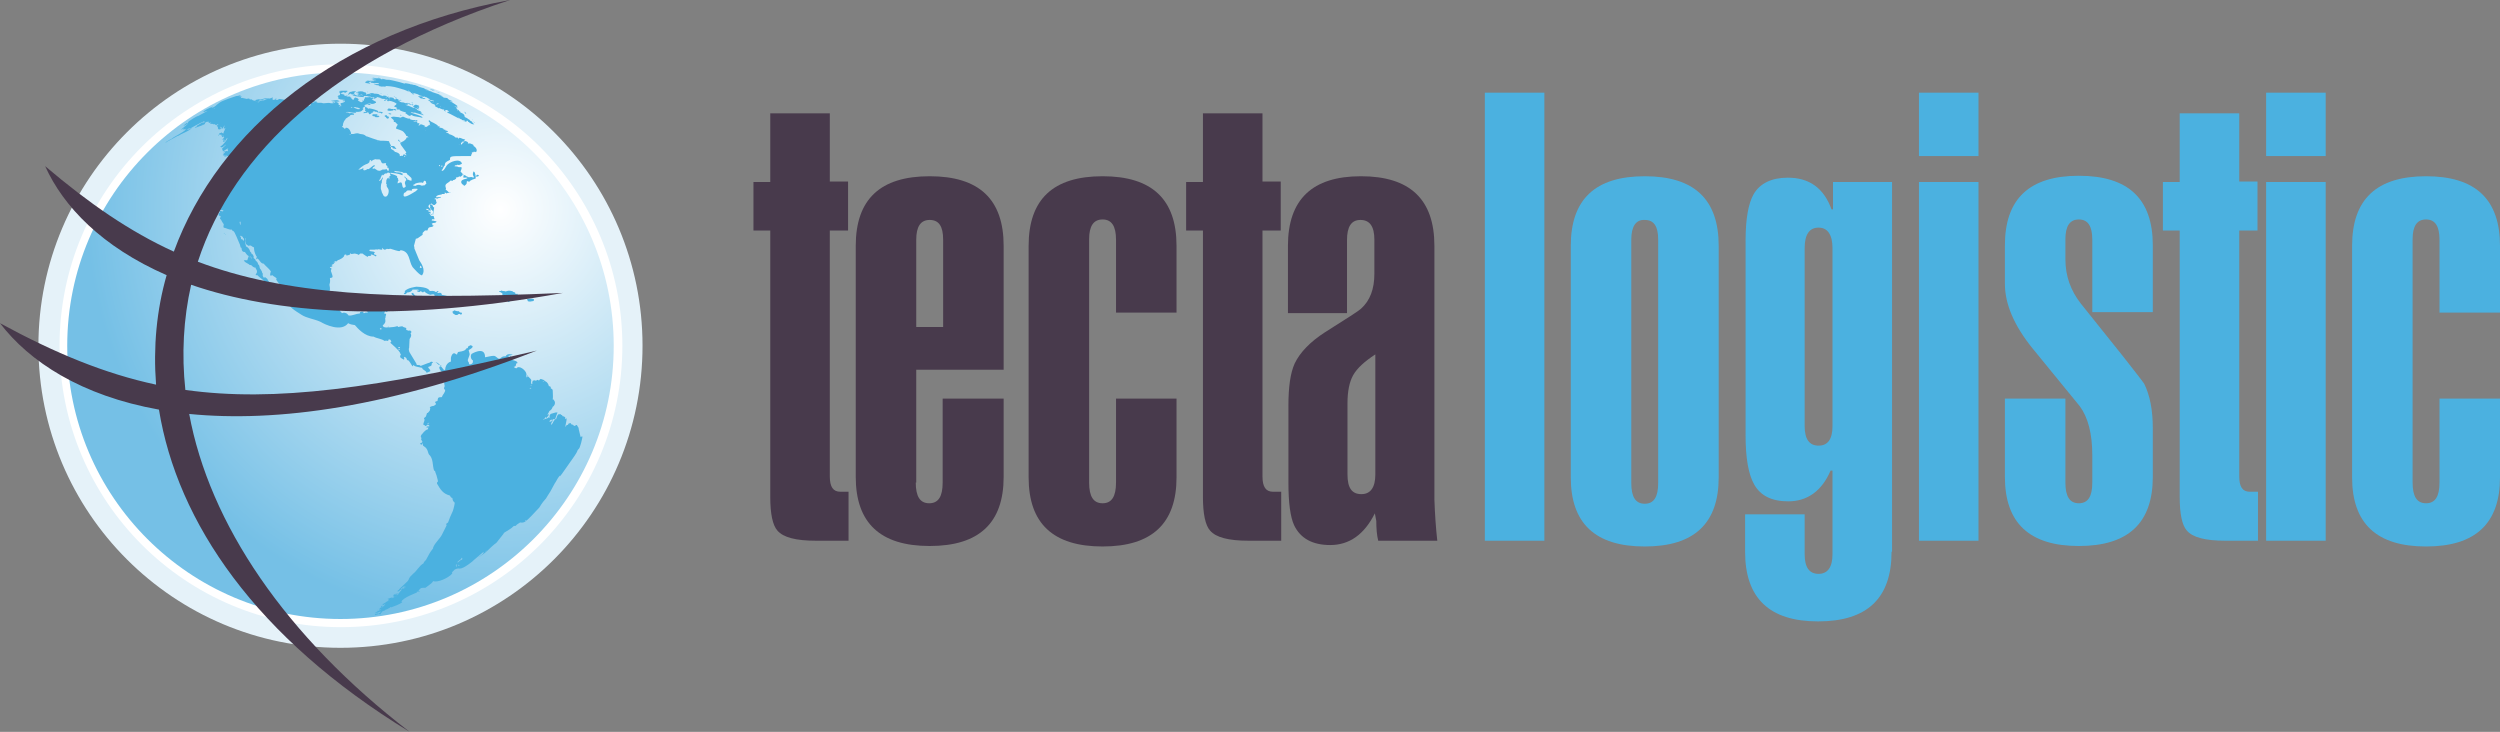
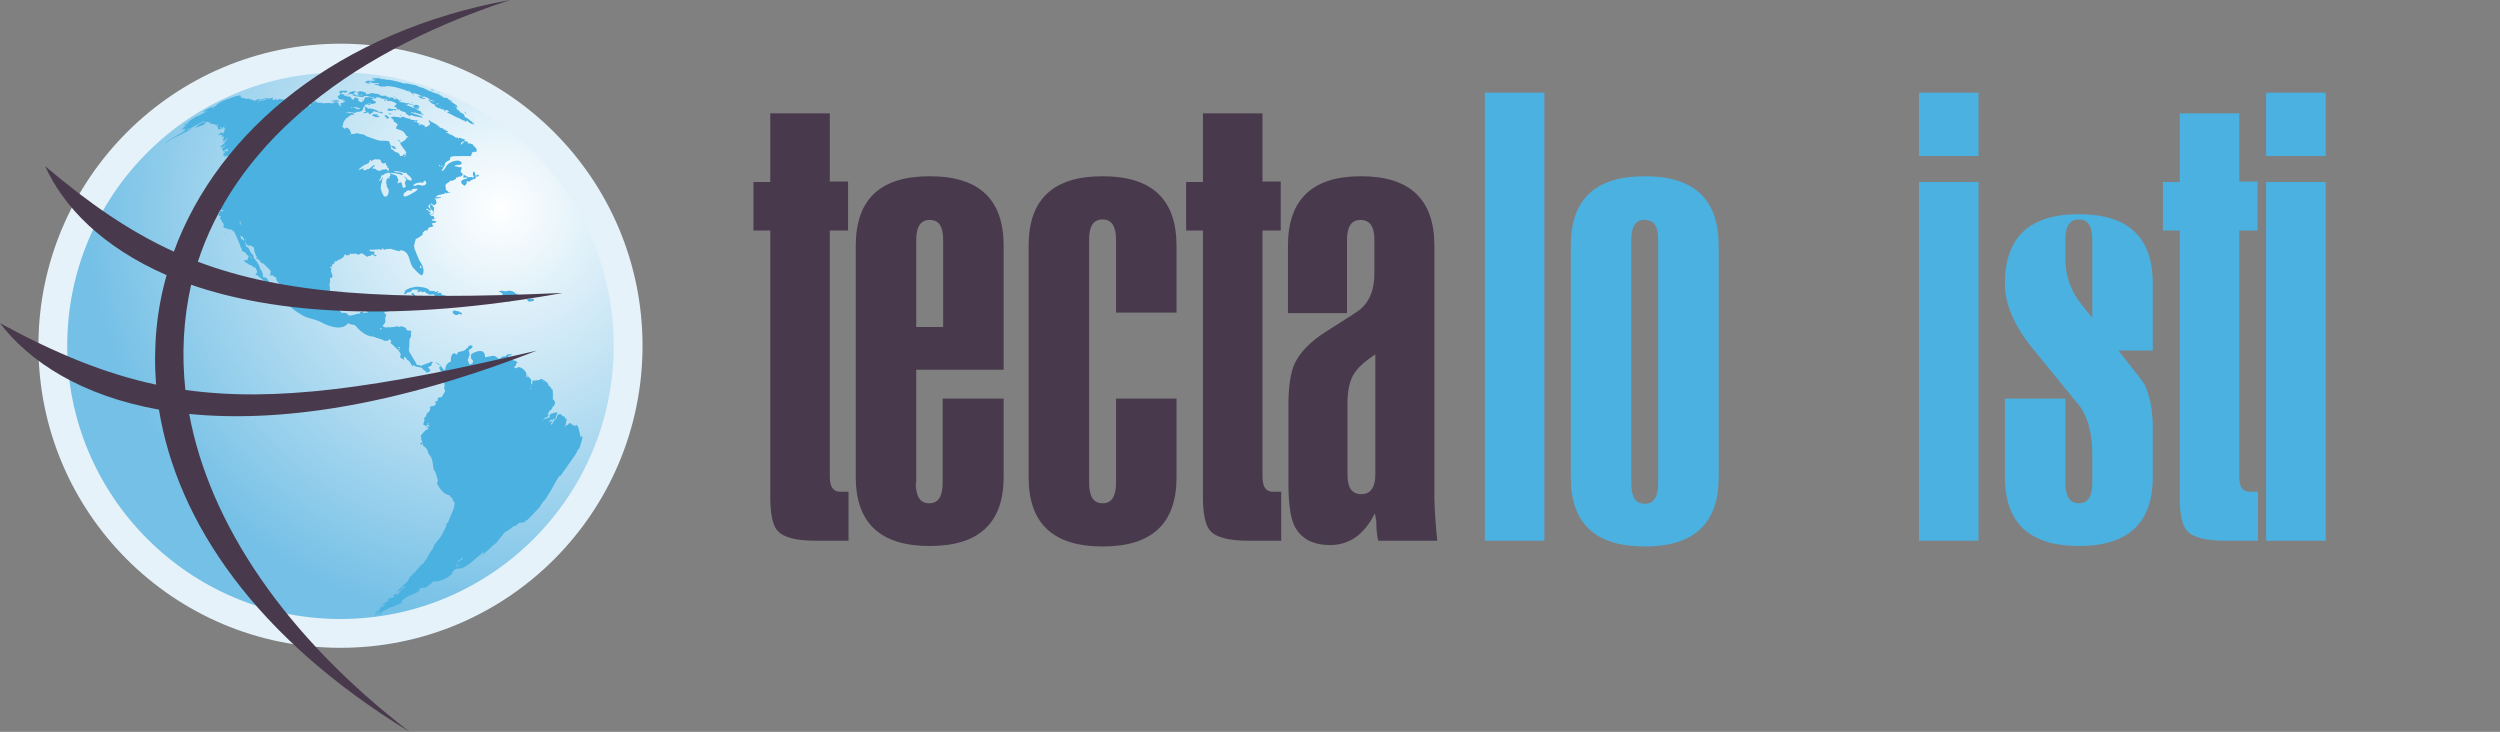
<svg xmlns="http://www.w3.org/2000/svg" version="1.1" id="Layer_1" x="0px" y="0px" viewBox="0 0 520.6 152.4" style="enable-background:new 0 0 520.6 152.4;" xml:space="preserve">
  <rect x="0" y="0" width="520.6" height="152.4" fill="#808080" stroke="none" />
  <style type="text/css">
	.st0{fill-rule:evenodd;clip-rule:evenodd;fill:#E5F2F9;}
	.st1{fill-rule:evenodd;clip-rule:evenodd;fill:#FFFFFF;}
	.st2{fill-rule:evenodd;clip-rule:evenodd;fill:url(#SVGID_1_);}
	.st3{fill-rule:evenodd;clip-rule:evenodd;fill:#4BB1E0;}
	.st4{fill:#483A4C;}
	.st5{fill:#4BB1E0;}
	.st6{fill-rule:evenodd;clip-rule:evenodd;fill:#483A4C;}
</style>
  <g>
    <path class="st0" d="M133.8,72c0,34.7-28.1,62.9-62.9,62.9c-34.7,0-62.9-28.1-62.9-62.9c0-34.7,28.2-62.9,62.9-62.9   C105.7,9.1,133.8,37.3,133.8,72L133.8,72z" />
-     <path class="st1" d="M129.6,72c0,32.4-26.2,58.6-58.6,58.6c-32.4,0-58.6-26.2-58.6-58.6c0-32.4,26.2-58.6,58.6-58.6   C103.3,13.4,129.6,39.6,129.6,72L129.6,72z" />
    <radialGradient id="SVGID_1_" cx="104.16" cy="43.623" r="86.151" gradientUnits="userSpaceOnUse">
      <stop offset="0" style="stop-color:#FFFFFF" />
      <stop offset="1" style="stop-color:#75C0E6" />
    </radialGradient>
    <path class="st2" d="M127.8,72c0,31.4-25.5,56.9-56.9,56.9C39.5,128.9,14,103.4,14,72c0-31.4,25.5-56.9,56.9-56.9   C102.3,15.1,127.8,40.6,127.8,72L127.8,72z" />
    <g>
      <path class="st3" d="M46.9,48.9L46.9,48.9c0,0,0.1,0.1,0.1-0.1c0,0,0,0,0,0h0C46.9,48.8,46.9,48.9,46.9,48.9z M52.3,53.8    c0,0,0.2,0,0.2-0.1c0,0-0.1-0.1-0.1-0.1C52.3,53.7,52.3,53.8,52.3,53.8z M109.9,62.7c0,0,0.1,0.1,0.5,0.1c0.2,0,0.4-0.1,0.6-0.1h0    c0.2,0,0.2-0.3,0.2-0.3c0,0,0-0.2-0.5-0.2c-1,0-1,0.1-0.9,0.3C109.9,62.5,109.9,62.6,109.9,62.7z M103.3,62.4    c0.3,0.2,0.4,0.3,0.4,0.2c0.2,0,0.2,0,0.2-0.1c0.1,0,0.2,0,0.3,0c0.4,0.1,0.6,0.1,0.7,0c0,0,0.3-0.1,0.4,0c0.1,0,0.2,0,0.3,0    c0.2,0.4,0.3,0.4,0.4,0.4c0,0,0.1-0.1,0.3-0.5c0.3-0.1,0.3-0.1,0.3-0.2c0,0,0.1,0,0.2,0c0.3,0.2,0.4,0.2,0.4,0.2    c0.2,0,0.1-0.3,0.3-0.4c0.1,0.1,0.1,0.1,0.7,0.1c0,0.1,0,0.1,0.1,0.1c0,0,0,0,0-0.1c0.1,0,0.2,0.2,0.3,0.1c0.1,0,0.2-0.1,0.2-0.2    c0.1-0.3-0.7-0.6-0.8-0.5c-0.3,0-0.4,0-0.4-0.1c0.1-0.1,0.4,0,0.3-0.2c-0.3,0-0.4,0-0.5,0c0,0-0.1,0-0.1-0.1c0-0.2,0-0.2-0.4-0.3    c-0.2-0.3-1.1-0.3-1.3-0.2l-0.3,0.1c-0.2-0.1-0.4-0.1-0.6-0.1c-0.1,0-0.2-0.1-0.3-0.1c-0.1,0-0.1,0.1-0.1,0.1c-0.2,0-0.3,0-0.3,0    c0,0-0.2,0.2,0.1,0.2c0.1,0,0.5,0.3,0.5,0.3c0.1,0.1-0.1,0.3,0.1,0.5c0.4,0.3,0.4,0.3,0.3,0.4c-0.2,0-0.3,0.1-0.3,0.1    c-0.2,0-0.6,0.1-0.8,0c-0.1-0.1-0.3-0.1-0.4-0.1c-0.1,0-0.1,0-0.2,0l0,0c-0.3-0.1-0.3,0-0.3,0C103.1,62.3,103.1,62.4,103.3,62.4z     M94.4,65.3c0.4,0.3,0.5,0.3,0.5,0.3c0.1,0,0.2,0,0.2,0c0,0,0.1,0,0.1,0c0.1,0,0.1,0,0.1-0.1c0.5-0.3,0.6,0,0.6,0    c0.1,0.1,0.2,0,0.3-0.2c0-0.2-0.1-0.2-0.1-0.2c-0.1,0-0.3,0-0.4-0.1c-0.1-0.1-0.1-0.2-0.2-0.2c-0.1,0-0.1,0-0.2,0c0,0-0.1,0-0.1,0    c-0.1,0-0.3-0.1-0.4-0.1l0,0c0,0-0.1-0.1-0.1-0.1l0,0c0,0-0.1,0-0.1,0.1c-0.2,0-0.2,0.1-0.2,0.1c-0.3,0.1-0.2,0.2-0.1,0.3    C94.3,65.3,94.4,65.3,94.4,65.3z M91.8,63.2c0,0.1,0,0.4,0.3,0.1c1.2-0.2,1.2-0.2,1.3-0.2c0.3,0,0.5,0.1,0.8,0.1    c0,0,1.1-0.1,1.1-0.3c0-0.1-0.9-0.7-1.1-0.6c0,0-0.4,0.1-0.6,0c0,0,0,0,0-0.1c0.1-0.1,0.1-0.1,0.2-0.1c-0.2-0.5-1.8-0.7-1.8-0.7    c0-0.4-0.3-0.5-0.7-0.4L91.1,61l0-0.2c0.1,0,0.1,0,0.2-0.1c0,0,0-0.1,0-0.1c-0.3,0-0.3,0-0.4,0.2c-0.1,0-0.1,0-0.2,0    c-0.1-0.1-0.3-0.3-1.2-0.2c-0.2-0.3-0.4-0.8-2.8-0.9c-0.4,0.1-1.7,0.2-2.4,0.9V61c-0.2,0-0.2,0-0.2,0c0,0,0,0.1,0,0.1    c0,0,0.2,0.5,0.7-0.2c0.8,0,1.1-0.5,1.1-0.6c1.2,0,1.2,0,1.3,0.1c0,0,0,0,0,0.1c-0.4,0-0.4,0-0.4,0.1c0.1,0.1,0.6,0.4,0.8,0    c0.4,0.3,0.5,0.4,0.7,0.1c0.1,0,0.2,0.1,0.2,0.1c0.1,0.2,1.2,0.8,1.4,0.5c0.1,0,0.3,0,0.5,0c0.1,0.5,0.5,1.2,1.5,1l0.2,0.2    c0,0.1,0,0.2,0,0.2C91.9,63,91.8,63.1,91.8,63.2z M73.1,19.5C73.1,19.5,73.1,19.6,73.1,19.5c0.1,0.3,0.4,0.1,0.6,0.2    c0.2,0.1,0.4,0,0.6,0.1l0.1,0l0,0h-0.5c-0.4,0-0.4,0-0.5,0c0.1,0.3,3.4,0.6,3.6,0.4c0.2,0.1,0.3,0.1,0.5,0.2    c0-0.1-0.1-0.1-0.2-0.1l0,0c0.2-0.1,0.7,0,0.7,0c0,0-0.1,0.1-0.1,0.1c0,0-0.1,0-0.1,0v0.1c0.2,0.1,0.4,0,0.4,0c0,0,0-0.1,0-0.1    c0.1,0,0.2,0,0.3,0c0,0,0-0.1,0-0.1c0,0-0.1,0-0.1,0c0,0,0,0,0-0.1c0,0-0.1,0-0.1,0c-0.1,0-0.1,0-0.2,0c0.3-0.1,0.6,0.1,0.9,0.1    c0.2,0.2,0.2,0.2,0.3,0.1c0.1,0.1,0.1,0.2,0.8,0.2c0.1,0,0.1,0,0.2,0.1c0,0,0,0.1,0,0.1c-0.2,0-0.2,0-0.3,0c0,0,0,0.1,0,0.1    c0,0,0,0.1,0,0.1c0.1,0,0.3-0.1,0.4-0.1c0,0,0,0,0-0.1l0.1,0c0.1,0,0.1,0,0.2,0c0,0-0.1,0.1-0.1,0.2c0.1,0,0.1,0.1,0.3,0.1    c0,0,0-0.1,0-0.1c0.2,0,0.9,0,1.7,0.6c0,0-0.1,0.1-0.1,0.1c0,0,0,0.1,0,0.1c-0.2,0.1-0.3,0.2-0.4,0.3c0,0,0,0.1,0,0.1    c0.2,0.1,0.4,0.1,0.6,0.3c0,0,0,0,0,0.1c-0.1,0-0.1,0-0.3,0.1c0,0-0.1,0-0.1,0c-0.1,0-0.3,0-0.4,0c-0.1,0-0.1,0-0.4,0    c-0.3-0.1-0.3-0.1-0.5-0.1c0,0-0.1,0-0.1,0c0,0,0,0-0.1,0c0,0.1,0.1,0.1,0.2,0.1c-0.1,0-0.2,0-0.3,0.1C80.5,23,81,23.2,81.9,23    c0,0,0-0.1,0-0.1l0.2,0c0.2,0.1,0.2,0.1,0.4,0.1c0,0,0-0.1,0-0.1c-0.1-0.1-0.1-0.1-0.2-0.2c0,0,0.1,0,0.1,0c0.1,0,0.1,0,0.4,0.1    c0,0,0.1,0.1,0.1,0.1c0-0.1,0-0.1,0-0.1c0.2,0,0.3,0,0.4,0c0,0-0.1,0-0.1,0.1c0,0.1,0.8,0.4,1.3,0.5c0,0,0,0,0,0.1    c0,0-0.1,0.1-0.1,0.1c0.4,0.1,0.7,0.7,1.2,0.5c-0.1,0-0.1-0.1-0.2-0.1c0.2-0.1,0.4,0,0.5,0c0,0,0,0.1,0,0.1    c0.6,0.2,1.3,0.2,1.9,0.4c0.1,0,0.1,0,0.2,0c-0.1-0.2-0.1-0.3-2.3-1c-0.1,0-0.1-0.1-0.2-0.1c0.1-0.1,0.7,0.1,0.8,0.1    c0,0,0-0.1,0-0.1c0.2,0.1,0.2,0.1,1.6,0.5c0.2,0.1,0.2,0.1,0.3,0.1c0-0.1,0-0.1-0.3-0.2c0.1,0,0.2,0,0.2,0    c-0.1-0.1-0.3-0.1-0.5-0.3c0,0,0-0.1,0-0.1c0,0,0,0,0.2,0.1c0,0,0-0.1,0-0.1c-0.2-0.3-0.7-0.4-0.7-0.4c-0.1,0-0.1-0.1-0.2-0.1    c0-0.2-0.2-0.2-0.3-0.2c0,0,0-0.1,0-0.1c0,0-0.2-0.2-0.4-0.1l-1.2-0.5c0,0,0,0.1,0,0.1c0,0-0.1-0.1-0.1-0.1    c-0.2-0.1-0.4-0.1-0.5-0.2c0.2,0,0.4,0.1,0.6,0.1c0,0,0-0.1,0-0.1c-0.3-0.1-0.3-0.1-0.4-0.2c0,0,0,0,0.2,0.1c0,0,0-0.1,0-0.1    c0.1,0,0.1,0,0.2,0c0.3,0.2,0.9,0.3,0.9,0.3c0.1,0,0.1-0.1,0.2-0.1V22c0,0,0.1,0.1,0.1,0.1c-0.1,0-0.1,0-0.2,0.1    c0,0,0.3,0.3,0.6,0.3l0.1,0.1c0.2,0.1,0.4,0.1,0.6,0.2c0-0.1-0.1-0.2-0.3-0.3c0,0,0,0-0.1,0v-0.1c0.1,0,0.2,0,0.3,0.1    c0.1-0.1,0.1-0.1,0.2,0c-0.1-0.1-0.1-0.1-0.2-0.2c0,0,0.1,0,0.1,0c-0.1-0.1-0.2-0.1-0.3-0.2c0,0-0.1,0-0.1,0c0,0,0.1,0,0.1,0    c0.2,0.1,0.2,0.1,0.3,0.1c0,0,0-0.1-0.1-0.2c-0.1-0.1-0.2-0.1-0.3-0.1c-0.2-0.1-0.4-0.2-0.7,0.1c0,0-0.1,0-0.1,0c0,0,0-0.1,0-0.2    c-0.1-0.1-0.1-0.1-0.4,0c-0.3-0.2-0.3-0.2-0.5-0.3c-0.1,0-0.2,0-0.3,0c0,0-0.1-0.1-0.1-0.1c-0.2,0.1-0.2,0.1-0.3,0.1    c-0.2-0.1-0.4-0.1-0.6-0.2c0,0-0.1-0.1-0.1-0.1c0,0,0,0.1,0.1,0.1l0,0c0,0-0.1,0-0.1,0c0,0,0,0,0,0.1c-0.2-0.2-0.5-0.1-0.6-0.3    c-0.1-0.1-0.1-0.1-0.3-0.1c0.1,0,0.1,0,0.6,0c0,0,0.1,0,0.1,0c0-0.1-0.1-0.1-0.7-0.1c0-0.1,0-0.1,0.2-0.1    c-0.2-0.1-0.6-0.3-0.6-0.3c0,0-0.1,0-0.1,0c0,0.1,0,0.1,0,0.2c-0.1,0-0.1,0-0.2,0c0,0-0.1-0.1-0.2-0.1c0,0,0-0.1,0-0.2    c-0.1,0-0.1,0-0.4-0.1c0,0,0,0-0.3,0c0,0-0.1-0.1-0.1-0.1c0,0-0.1,0.1-0.1,0.1c0,0.1,0,0.1,0.1,0.1c0,0,0,0-0.1,0.1    c-0.1-0.1-0.1-0.1-0.3-0.2c0.1,0,0.2-0.1,0.2-0.1c-0.1-0.1-0.1-0.1-0.5,0c0,0,0.1,0.1,0.1,0.1c0,0,0.1,0,0.1,0c0,0-0.1,0-0.1,0    c-0.1,0-0.3-0.1-0.4-0.1c0,0,0,0,0.2,0l0,0l0.2,0l-0.1-0.1c0,0,0.1,0,0.1,0c-0.2-0.2-0.6-0.2-0.8-0.2c0,0,0,0,0,0.1c0,0,0,0-0.1,0    c-0.6-0.2-0.6-0.2-0.6-0.2l-0.1-0.1c-0.2-0.2-0.9-0.2-1-0.2c-0.1,0-0.1,0-0.3-0.1c0,0,0,0-0.6,0c0,0.1,0,0.1,0.1,0.3l-0.1,0    c0,0,0-0.1,0-0.2c0,0-0.1,0-0.2,0c0,0,0,0.1-0.1,0.1c-0.1-0.1-0.1-0.1-0.5,0.1c0,0,0,0-0.1-0.1c0,0,0,0,0.1-0.1c0,0,0-0.1-0.1-0.1    l0,0c0,0,0-0.1,0-0.1c-0.2-0.1-0.4-0.1-0.4-0.1c-0.3-0.3-1.2-0.2-1.5,0c0.1,0,0.4-0.1,0.4,0c0,0-0.1,0-0.2,0c0,0,0,0,0,0.1    c0,0,0,0-0.1,0c-0.1,0-0.2-0.1-0.1-0.1c-0.1,0-0.1,0.1-0.1,0.1c0,0.1,0,0.1,0.2,0.1c0.1,0,0.2,0,0.3,0c0,0,0,0.1,0,0.1h-0.2l0,0.1    c0,0-0.1,0-0.2,0c0.2,0.1,0.4,0.1,0.6,0.2c0,0,0,0,0,0.1v0.1c-0.1-0.1-0.1-0.1-0.5-0.1c-0.1,0-0.1,0-0.1,0l-0.2-0.1    c-0.1,0-0.1-0.1-0.2-0.1c0-0.2,0-0.2-0.2-0.2c0,0,0-0.1,0-0.1c0.3-0.3,0.3-0.3,0.4-0.3c0,0,0-0.1,0-0.1c-0.1,0-0.2,0-0.3,0    c-0.1,0-0.1,0-0.2,0c-0.2,0-0.4,0.1-0.4,0.1h0c-0.5,0-0.5,0.3-0.6,0.4c0,0-0.1,0.1-0.1,0.1c0,0,0,0.1,0,0.1c0,0,0.1,0,0.1,0    c0,0-0.1,0.1-0.1,0.1C73,19.4,73,19.5,73.1,19.5z M82.1,22.9c0,0-0.1,0-0.1,0c-0.1,0-0.1-0.1-0.2-0.1c0,0,0,0,0,0l0,0    c0,0,0,0,0.1,0c0,0,0,0,0,0c0,0,0.1,0,0.1,0v0C82,22.7,81.9,22.8,82.1,22.9L82.1,22.9C82.1,22.9,82.1,22.9,82.1,22.9z M86,22    c0,0-0.1,0-0.1,0C85.8,21.9,86,21.9,86,22C86,21.9,86,22,86,22z M85.7,21.4C85.8,21.4,85.8,21.4,85.7,21.4    C85.8,21.4,85.8,21.4,85.7,21.4c0.1,0,0.1,0,0.2,0c0.1,0,0.1,0,0.1,0c0,0,0,0,0,0.1C85.9,21.5,85.9,21.5,85.7,21.4    c0,0.1-0.1,0-0.1,0C85.6,21.4,85.7,21.4,85.7,21.4z M83.3,20.6c0,0,0.1,0,0.1,0.1l0,0C83.4,20.7,83.3,20.7,83.3,20.6    c-0.1,0.1-0.1,0-0.1,0C83.2,20.6,83.3,20.6,83.3,20.6z M82.8,20.3C82.9,20.3,82.9,20.3,82.8,20.3L82.8,20.3    C82.9,20.3,82.9,20.3,82.8,20.3L82.8,20.3C82.9,20.3,82.8,20.3,82.8,20.3C82.8,20.3,82.8,20.3,82.8,20.3z M82.3,20.2    c0,0,0.1,0,0.4,0.1l0,0c0,0-0.1,0-0.2,0C82.2,20.3,82.2,20.2,82.3,20.2L82.3,20.2z M82.1,20.1c0-0.1,0.1,0,0.1,0    C82.2,20.1,82.2,20.1,82.1,20.1c0.1,0.1,0.1,0.1,0.1,0.1C82,20.2,81.9,20.1,82.1,20.1C82,20.1,82,20.1,82.1,20.1z M81.1,20.8    L81.1,20.8C81.2,20.8,81.2,20.8,81.1,20.8C81.2,20.9,81.2,20.9,81.1,20.8c0,0.1,0,0.1-0.1,0C81,20.7,81.1,20.8,81.1,20.8z     M80.6,19.6c0,0,0.1,0,0.1,0l0,0C80.8,19.7,80.7,19.7,80.6,19.6L80.6,19.6C80.6,19.7,80.6,19.7,80.6,19.6z M80.7,20.7    c0,0,0,0.1-0.1,0.1c0,0-0.1,0-0.1-0.1c0,0,0-0.1,0-0.1c0,0-0.2-0.1-0.2-0.1C80.4,20.6,80.5,20.6,80.7,20.7z M79.4,19.4    C79.4,19.4,79.5,19.4,79.4,19.4C79.5,19.5,79.5,19.5,79.4,19.4c0,0.1,0,0.1,0,0.1c0,0,0,0,0,0c-0.1,0-0.1-0.1-0.2-0.1    C79.3,19.4,79.4,19.4,79.4,19.4z M79.1,20.2C79.2,20.2,79.2,20.2,79.1,20.2l0.1,0.1c0,0,0.1,0,0.1,0c0,0,0,0,0.1,0h0    c0.1,0,0.2,0,0.2,0c0,0,0,0,0,0c-0.1,0-0.1,0-0.2,0C79.2,20.3,79.1,20.2,79.1,20.2L79.1,20.2z M79,19.3C79,19.3,79,19.3,79,19.3    c-0.2,0-0.2,0-0.2,0C78.9,19.3,79,19.3,79,19.3z M78.7,19.3C78.7,19.3,78.7,19.3,78.7,19.3c-0.1,0-0.1,0-0.1,0    C78.6,19.3,78.6,19.2,78.7,19.3z M78.1,19.9C78.1,19.9,78.1,19.9,78.1,19.9C78.1,19.9,78,19.9,78.1,19.9L78.1,19.9z M78,19.2    C78,19.2,77.9,19.2,78,19.2c-0.1,0-0.1,0-0.1,0C77.8,19.2,77.9,19.2,78,19.2z M76.8,20.1c0,0,0.1,0,0.1,0c0,0,0,0,0,0l0,0    C77,20.2,76.9,20.2,76.8,20.1c0.1,0.1-0.1,0-0.2,0c0,0,0,0,0,0C76.7,20.1,76.7,20.1,76.8,20.1z M76.6,19.1    C76.6,19.1,76.6,19.1,76.6,19.1c0.1,0,0,0.1-0.1,0.1c0,0,0,0-0.1,0C76.5,19.2,76.5,19.1,76.6,19.1z M75.3,18.8    C75.3,18.8,75.2,18.8,75.3,18.8C75.2,18.8,75.2,18.8,75.3,18.8C75.2,18.8,75.3,18.8,75.3,18.8C75.3,18.8,75.3,18.8,75.3,18.8z     M74.5,19.8c0,0,0.1,0,0.2,0c0,0,0.1-0.1,0.2,0c0,0,0,0,0.3-0.1c0,0,0,0,0.1,0c0.1,0,0.1,0,0.2,0.1c0,0.1-0.1,0.1-0.1,0.1    c0,0,0,0-0.1-0.1c0,0-0.1,0-0.1,0c0,0-0.2,0-0.3,0.1C74.6,19.9,74.5,19.8,74.5,19.8C74.5,19.8,74.5,19.8,74.5,19.8z M83.6,24    c-0.1,0-0.1-0.1-0.2-0.1c0,0-0.1,0-0.1,0.1C83.5,24.1,83.6,24.1,83.6,24z M81.5,23.7c0,0-0.1,0-0.1,0l-0.1-0.1l0,0    c0,0-0.1,0-0.3,0c0,0,0,0-0.1,0c0,0,0,0.1,0,0.1c0,0,0.1,0,0.1,0c0,0,0,0,0.1,0.1l0,0c0,0,0.1,0,0.2,0l0,0    C81.3,23.9,81.5,23.8,81.5,23.7C81.5,23.7,81.5,23.7,81.5,23.7z M80.6,24.2c0,0,0-0.1,0-0.1c0-0.1-0.1-0.1-0.1-0.1c0,0,0,0-0.1,0    c-0.1,0-0.2,0-0.3,0.1c0,0,0,0.2,0.1,0.2c0.1,0,0.1,0.1,0.2,0.1c0,0.1,0,0.1,0.1,0.2c0.1,0.1,0.1,0.1,0.3,0.1c0.1,0,0.1,0,0.1-0.1    c0-0.1,0-0.1,0.1-0.1c0,0,0-0.1,0-0.1c0-0.1-0.1-0.1-0.1-0.1C80.7,24.2,80.7,24.2,80.6,24.2z M78,24.2L78,24.2L78,24.2    c0,0.1,0,0.1,0.1,0.1c0,0,0,0,0.1,0.1c0,0,0,0,0,0c0,0,0,0,0.1,0c0,0,0.1,0,0.2,0c0,0,0.1,0,0.1,0c0,0,0,0,0,0c0,0,0.1,0,0.1,0    l0,0c0,0,0.1,0,0.1,0c0,0,0.1-0.1,0.1-0.1c0,0,0.1,0,0.1,0c0,0,0-0.1,0-0.1c0,0-0.1,0-0.1-0.1c-0.2,0-0.3,0-0.4,0l0,0    c0,0,0,0-0.1,0c0,0,0.1-0.1,0.1-0.1c0,0,0.1,0,0.1,0c0,0,0-0.1,0-0.1c0,0,0-0.1-0.1-0.1c-0.2,0-0.3,0-0.4,0l0,0    c-0.1,0-0.2,0-0.3,0c0,0,0,0-0.1,0c0,0-0.1,0-0.1,0c0,0,0,0,0,0.1c-0.1,0-0.1,0.1-0.1,0.1l0,0l0,0c0,0.1,0.1,0,0.1,0.1    c0,0,0,0,0.1,0.1c0,0,0,0,0,0c0,0,0.1,0,0.1,0c0,0,0.1,0,0.2,0c0,0,0,0,0,0c0,0,0,0,0,0C78.1,24.2,78.1,24.2,78,24.2z M81.7,30.8    C81.7,30.8,81.7,30.8,81.7,30.8c0.1,0.1,0.1,0.1,0.2,0.1l0,0c0.1,0.1,0.3,0,0.4,0.1c0.1,0,0.1,0,0.2,0c0,0,0.1,0,0.1,0.1l0,0    c0,0,0,0,0,0c0,0-0.1-0.2-0.2-0.3c0,0-0.1,0-0.1-0.1c0-0.1-0.1-0.2-0.2-0.2c-0.1,0-0.1-0.1-0.2-0.1c-0.1,0-0.2,0-0.3,0    c-0.1,0-0.2,0-0.2,0c-0.1,0-0.1,0.1-0.1,0.1c0,0,0,0,0,0c0,0,0,0,0,0.1c0.1,0,0.1,0,0.2,0l0,0c0.1,0,0.1,0,0.2,0    C81.8,30.6,81.7,30.7,81.7,30.8C81.7,30.7,81.7,30.7,81.7,30.8z M79.7,23.5c0.1-0.2-0.7-0.3-0.9-0.2c-0.1,0-0.1,0-0.1-0.1    c0,0,0.1,0,0.1,0v0c-0.2-0.3-1.6-0.6-1.7-0.6c-0.1,0-0.1-0.1-0.2,0c-0.1,0-0.1,0.1-0.2,0c0,0-0.1,0-0.2-0.1c0-0.1,0-0.1-0.4-0.2    l0,0c0,0,0,0,0,0c-0.2,0-0.1,0.3,0,0.5c-0.1,0.1-0.2,0.2,0.1,0.4c0,0,0,0,0.1,0.1c-0.2,0-0.6,0-0.6,0.2c0,0,0,0.2,0.3,0    c0.1,0,0.2,0,0.4,0c0,0,0,0,0-0.1c0.1,0,0.2,0,0.3,0c0.1,0.3,0.2,0.4,0.3,0.4l0.2-0.1c0.1,0,0.1-0.1,0.2-0.2    c0.1-0.1,0.2,0,0.3-0.1c0,0,0-0.1-0.1-0.1c0.2-0.2,0.5-0.1,0.5-0.1v0c0,0,0,0,0,0c0.1,0.2,0.3,0,0.4,0.1l0,0c0,0.1,0,0.1,0.3,0.1    c0.3,0.1,0.3,0.1,0.5,0.1C79.4,23.8,79.7,23.5,79.7,23.5z M85.2,19c0.2,0.1,0.2,0.1,0.2,0.1C85.4,19,85.4,19,85.2,19    C85.2,19,85.2,19,85.2,19L85.2,19C85.2,18.9,85.2,18.9,85.2,19c0-0.1-0.1-0.1-0.1-0.1c-0.2,0-0.2,0-0.2,0v0l0,0    c0,0,0.1,0.1,0.2,0.1l0,0C85,18.9,85.2,19,85.2,19z M83.3,29.4c-0.1,0-0.1,0-0.1,0c0-0.1-0.1-0.2-0.1-0.3l0,0    c-0.2,0-0.2,0-0.2,0.1c0,0.1,0.3,0.3,0.3,0.3c0,0,0,0,0.1,0c0,0,0,0,0,0c0.1,0.1,0.2,0.2,0.2,0.3c0,0,0,0,0.1,0c0,0,0,0,0.1,0.1    C83.4,29.7,83.4,29.5,83.3,29.4L83.3,29.4z M85.5,19L85.5,19C85.5,19,85.5,19,85.5,19C85.5,19,85.5,19,85.5,19L85.5,19z M93.5,20    C93.5,20,93.5,20,93.5,20C93.4,20,93.4,20,93.5,20C93.4,20,93.4,20,93.5,20C93.5,20,93.5,20,93.5,20z M93.7,20.2L93.7,20.2    C93.7,20.2,93.7,20.2,93.7,20.2c-0.1-0.1-0.1-0.1-0.1-0.1C93.6,20.1,93.7,20.1,93.7,20.2C93.7,20.2,93.7,20.2,93.7,20.2z     M76.8,17.1c0,0,0,0.1,0,0.1c0.3,0.1,0.7,0,1,0.1l0,0c0.3,0.1,0.4,0,0.4,0c0.2,0,0.2,0,0.4,0c0.1,0,0.2,0,0.3,0.1c0,0,0,0,0,0.1    c-0.1,0-0.2,0-0.5,0c-0.2,0.1-0.4,0-0.5,0.1c0,0,0.2,0.1,0.4,0.1c0.2,0.1,0.5,0,0.7,0.1c-0.1,0-0.2,0.1-0.2,0.1    c0.3,0.1,0.7,0.1,1,0.2c-0.1,0-0.2-0.1-0.3-0.1c0.1,0,0.2,0,0.3,0c0.2,0.1,0.4,0,0.6,0c-0.1-0.1-0.1-0.1-0.1-0.1    c1.7,0.1,1.9,0.2,3.9,0.8c0.2,0.1,0.2,0.1,0.5,0.2c0.2,0.2,0.6,0.1,0.8,0.3l0.1,0l0,0l0,0c0,0,0,0,0,0l0,0c0,0,0,0-0.1,0    c0.1,0.1,0.1,0.1,0.1,0.2c0.1,0,0.2,0,0.2,0c0,0,0.1,0.1,0.1,0.1c0,0-0.1,0-0.1,0c0.1,0.1,0.1,0.1,0.3,0.2c0-0.1,0-0.1,0-0.1    c0.1,0,0.2,0,0.2,0.1c-0.1-0.2-0.1-0.2-0.6-0.4c0.5,0.1,1,0.2,1.5,0.4c0,0-0.1,0-0.1,0c0.2,0.2,0.8,0.3,0.9,0.3    c0.1,0.1,0.3,0.1,0.4,0.2c-0.1,0-0.2,0-0.2,0c0,0-0.7-0.2-1.2-0.2c0.1,0.1,0.3,0.2,0.4,0.2c0,0-0.1,0-0.1,0c0,0-0.1,0-0.1,0l0,0    c0.1,0,0.1,0,0.2,0.1c0,0,0,0.1,0.1,0.1c0.1,0.1,0.2,0.1,0.2,0.1l0,0l0.2,0c0.1,0,0.2,0.1,0.3,0.1c0,0,0.2,0,0.2,0l0,0    c0.1,0,0.1,0,0.1,0c0,0,0,0,0.1,0c0-0.1-0.1-0.1-0.1-0.1c0,0-0.1,0-0.1-0.1c-0.1,0-0.2,0-0.3,0L87.7,20c0,0,0,0-0.1,0    c0.3,0,0.7,0,1,0.2c0,0,0.1,0.1,0.1,0.1l0,0c0,0,0-0.1-0.1-0.1c0.3,0,0.6,0.4,0.9,0.4c-0.1,0-0.2,0-0.2,0c0,0,0,0,0.4,0.3    c-0.2,0-0.4-0.1-0.5-0.1c0,0-0.1,0-0.1,0c0,0,0.1,0,0.1,0.1c0,0,0,0,0,0c0.1,0.1,0.2,0.1,0.3,0.2c0.3,0.4,0.3,0.4,0.8,0.6    c0.2,0,0.3,0.2,0.4,0.3c-0.1,0-0.1,0-0.2,0c0.2,0.3,0.6,0.3,0.9,0.6c0,0,0-0.1,0-0.1c0,0,0,0,0.1,0l0.2,0.1c0.1,0,0.1,0.1,0.2,0.1    c0,0-0.1-0.1-0.1-0.1c0.3,0.2,0.3,0.2,0.7,0.2c0,0,0,0.1-0.1,0.1c0.1,0.1,0.1,0.2,0.5,0.4c-0.1-0.1-0.1-0.1-0.3-0.3    c0.1,0,0.2,0,0.3-0.1c0.2,0,0.2,0,0.6,0.3c0,0-0.1,0-0.1,0c0,0,0.1,0.1,0.1,0.1c-0.2,0-0.2,0-0.4,0c0.1,0.2,0.1,0.2,0.6,0.4    l2.1,1.1c-0.2-0.1-0.4-0.3-0.4-0.3l0,0c0,0,0,0,0.1,0c0.4,0.3,0.4,0.3,0.4,0.3c0.1,0,0.1,0,0.1,0v0c0.1,0,0.2,0,0.1,0.1l0,0    c0,0,0.1,0.1,0.1,0.1c0,0,0,0,0.1,0c0,0,0.1,0,0.1,0c0.1,0,0.2,0.1,0.3,0.1c0.1,0,0.1,0.1,0.2,0.2c0,0-0.1,0-0.1,0    c-0.2-0.1-0.5-0.2-0.7-0.3c-0.1,0-0.1-0.1-0.2-0.1l1,0.5c0,0,0-0.1,0-0.1c0,0,0.1,0,0.2,0c0,0,0.1,0,0.1,0c0,0,0-0.1-0.1-0.1    c0.1,0,0.1,0,0.2,0c0,0,0,0-0.1,0h0c0,0,0-0.1-0.1-0.1c0.1,0,0.2,0.1,0.2,0.1c0,0,0,0,0,0c0,0,0-0.1-0.1-0.1c0,0,0.1,0,0.1,0    c0,0,0,0,0.1,0.1h0l0,0c0,0,0,0,0.1,0.1c-0.1,0-0.1,0-0.1,0c0,0,0,0,0,0c0,0,0.1,0,0.1,0.1h0.1c0.1,0,0.1,0.1,0.1,0.1    c0.3,0.2,0.6,0.4,1,0.4c0,0,0.1,0,0.1,0.1c-0.1-0.2-0.3-0.4-0.4-0.4c0-0.4-0.4-0.3-0.6-0.6c0,0,0.1,0,0.1,0.1    c-0.1-0.1-0.1-0.2-0.4-0.3c0,0,0,0,0,0c0,0-0.1-0.1-0.1-0.1c-0.1-0.1-0.3-0.2-0.6-0.3c0,0,0.1,0,0.1,0c-0.2-0.2-0.2-0.2-0.3-0.3    c0.1,0,0.2,0.1,0.2,0.1c0,0-0.1-0.1-0.1-0.2c-0.2-0.3-0.2-0.3-1-0.7c0,0,0,0,0,0c0,0,0,0,0,0c0,0,0,0,0.1,0l0,0c0,0,0,0,0.1,0    c0,0,0,0-0.1-0.1c0,0,0,0,0,0c0,0,0,0-0.1,0c0,0,0,0,0,0l0,0c0,0-0.1-0.1-0.1-0.1c0,0,0,0,0,0c0,0-0.1,0-0.1-0.1c0,0,0.1,0,0.1,0    c0,0,0.1,0-0.1-0.1c0,0,0,0,0,0l0,0c0,0-0.1-0.1-0.1-0.1c0,0,0,0,0,0c-0.1,0,0.1,0.1,0.1,0.1c0,0-0.1,0-0.1,0c0,0-0.1,0,0,0.1l0,0    c-0.1,0-0.2-0.1-0.3-0.1c0.1,0,0.2,0,0.2,0c0,0,0-0.1,0-0.1c-0.1-0.1-0.2-0.1-0.4-0.2c0.1,0,0.2,0,0.3,0c-0.1-0.1-0.1-0.1-0.2-0.2    c0,0,0.1,0,0.1,0c-0.2-0.1-0.5-0.3-0.5-0.3c0.3,0,0.5,0.3,0.8,0.4c-0.1,0-0.1-0.1-0.2-0.2c0,0,0.1,0,0.1,0    c-0.1-0.1-0.1-0.1-0.3-0.2c0.1,0,0.2,0,0.3,0c-0.6-0.5-1.7-1.1-1.7-1.1c0.3,0.1,0.5,0.1,0.6,0.2c0,0-0.1,0-0.1,0l0,0    c0,0,0.1,0,0.1,0.1c0.1,0,0.1,0,0.1,0c-0.1,0-0.2-0.1-0.2-0.1c0,0,0.1-0.1,0.1-0.1c-0.1-0.1-0.1-0.1-0.6-0.3c0,0-0.2-0.1-0.3-0.2    c-0.1,0-0.1-0.1-0.1-0.1c0,0,0,0,0.1,0c-0.1,0-0.1-0.1-0.2-0.1c0,0-0.1,0-0.1,0c0,0,0,0,0,0c0,0,0,0-0.1,0l0,0    c-0.1,0-0.3-0.1-0.4-0.1c0,0.1,0.1,0.1,0.2,0.1c0,0-0.1,0-0.2,0c-0.1,0-0.1-0.1-0.2-0.2c-0.2-0.1-0.4-0.2-0.6-0.3    c0.1,0,0.2,0.2,0.4,0.2c-0.1,0-0.2,0-0.2-0.1c0,0,0,0,0.1,0c-0.1-0.1-0.1-0.1-0.5-0.2c0,0,0.1,0,0.1,0c-0.1-0.1-0.1-0.1-0.5-0.2    c0.5,0.1,0.9,0.3,1.3,0.5c-0.1,0-0.2-0.1-0.3-0.1c0.1,0,0.2,0.1,0.3,0.1c-0.1,0-0.2-0.1-0.6-0.3c-0.7-0.3-1.5-0.5-2.3-0.8    c0.3,0.1,0.5,0.2,0.8,0.3c0,0,0,0,0,0l0,0c0.1,0,0.2,0.1,0.3,0.1c-0.3-0.1-0.7-0.2-0.7-0.3c0,0,0,0,0,0c0,0,0,0,0,0    c0,0-0.1,0-0.1,0c0,0,0,0,0.1,0c0,0,0.1,0,0.1,0c-0.3-0.1-0.7-0.2-0.7-0.2c0,0,0.1,0,0.1,0.1c-0.5-0.2-0.5-0.2-0.9-0.3    c0.2,0,0.3,0.1,0.5,0.1c0,0-0.1,0-0.1,0c0.1,0,0.1,0,0.4,0.1c0.1,0,0.1,0,0.1,0c-0.1-0.1-0.1-0.1-0.4-0.2    c-0.3-0.1-0.6-0.2-0.9-0.3c0.2,0,0.3,0.1,0.5,0.1c-0.1,0-0.2-0.1-0.2-0.1c0,0,0.1,0,0.1,0c0,0-0.1,0-0.1,0c-0.1,0-0.2-0.1-0.3-0.1    l0,0l0,0l-0.1,0c-0.1,0-0.2-0.1-0.3-0.1c0.1,0,0.2,0.1,0.3,0.1c-0.6-0.2-0.6-0.2-1-0.3c0,0,0.1,0,0.1,0c0,0,0,0,0,0l0.1,0    c-0.3-0.1-0.6-0.2-0.8-0.3c0,0,0,0-0.1,0l-0.1,0l0,0c-0.2-0.1-0.5-0.1-0.7-0.2c0.1,0,0.2,0,0.2,0.1c-0.1,0-0.2,0-0.3-0.1l-0.5-0.1    c-0.2,0-0.4-0.1-0.6-0.1c0,0,0,0-0.1,0c0.1,0,0.2,0,0.2,0.1c-0.1,0-0.2,0-0.2,0c-0.4-0.1-0.7-0.2-1-0.3c-0.1,0-0.3-0.1-0.4-0.1    c-0.9-0.2-1.2-0.3-1.8-0.4c-0.1,0-0.2,0-0.3,0c0.3,0.1,0.6,0.1,0.6,0.1c-0.2,0-0.4-0.1-0.6-0.1c-0.1,0-0.1,0-0.2,0    c-0.2,0-0.3-0.1-0.5-0.1c-0.1,0-0.2,0-0.3-0.1l0,0c0.4,0.1,0.4,0.1,0.6,0.1c0,0,0,0,0,0l-0.2,0c-0.1,0-0.2,0-0.3-0.1    c-0.1,0-0.2,0-0.2,0c0,0,0,0,0,0c0,0,0.1,0,0.1,0.1l-0.3,0c-0.1,0-0.1-0.1-0.2-0.1c0.1,0,0.1,0,0.1,0c0,0,0.1,0,0.1,0    c-0.2-0.1-0.4-0.1-0.6-0.1h0c0,0,0,0,0,0l-0.1,0l-0.1,0c-0.1,0-0.2,0-0.2,0c0,0,0,0,0,0c-0.2,0-0.3,0-0.5-0.1c0,0,0,0,0,0    c-0.1,0-0.1,0-0.2,0h0c0,0-0.1,0-0.2,0c0,0,0.1,0,0.1,0l0,0c0,0-0.1,0-0.1,0c-0.1,0-0.1,0-0.1,0c0.1,0,0.2,0,0.4,0.1    c-0.1,0-0.2,0-0.2,0c0.2,0,0.4,0,0.5,0.1c-0.3,0-0.3,0-0.3,0c-0.2,0-0.2,0-0.3,0c-0.1,0-0.2,0-0.3,0c0.1,0,0.3,0,0.4,0.1h0    c-0.2,0-0.2,0-0.3,0c-0.1,0-0.2,0-0.2,0c0,0,0.1,0,0.1,0c0,0-0.1,0-0.1,0c0,0,0,0,0.1,0c0,0,0,0,0,0c0.1,0,0.1,0,0.2,0l0,0    c0,0,0,0,0.1,0c0.3,0,0.6,0,0.8,0.1l0,0c-0.1,0-0.1,0-0.2,0l0,0c-0.1,0-0.1,0-0.2,0c0.1,0,0.1,0,0.2,0c-0.1,0-0.2-0.1-0.4,0    c-0.1,0-0.2,0-0.3,0c0.1,0,0.3,0,0.5,0.1l0,0c-0.2,0-0.2,0-0.5-0.1c0.1,0,0.2,0,0.3,0.1c0.3,0,0.3,0,0.7,0.1h-0.1    c-0.2,0-1.2-0.1-1.4-0.1c0.2,0,0.2,0,0.8,0.1c0.1,0,0.1,0,0.2,0.1c-0.3,0-0.3,0-0.4,0c-0.2-0.1-0.2-0.1-0.5-0.1    c0.3,0.1,0.3,0.1,0.4,0.1c-0.2,0-0.5-0.1-0.7-0.1l-0.1,0c0,0-0.1,0-0.1,0c-0.1,0-0.1,0-0.2,0c0.1,0,0.2,0.1,0.4,0.1    c0,0,0.1,0,0.1,0c-0.1,0-0.2,0-0.3,0l-0.2,0l-0.2,0c0.2,0.1,0.4,0.1,0.6,0.1c-0.1,0-0.1,0-0.4,0c0.1,0,0.2,0.1,0.3,0.1    c-0.3-0.1-0.3-0.1-0.4-0.1c0,0-0.1,0.1-0.1,0.1c-0.1,0.1-0.1,0.1-0.1,0.1c0.1,0,0.1,0,0.3,0.1l0,0c0.6,0.1,0.6,0.1,0.6,0.1    c0.1,0,0.1,0,0.1,0c0,0,0,0.1-0.1,0.1C77.6,16.9,77.5,16.9,76.8,17.1z M78.3,17.5C78.3,17.5,78.2,17.5,78.3,17.5L78.3,17.5    L78.3,17.5L78.3,17.5L78.3,17.5L78.3,17.5z M78.6,17.4C78.5,17.4,78.5,17.4,78.6,17.4C78.5,17.4,78.6,17.4,78.6,17.4    C78.6,17.4,78.6,17.4,78.6,17.4L78.6,17.4z M78.8,17.4C78.8,17.4,78.8,17.4,78.8,17.4C78.8,17.4,78.7,17.4,78.8,17.4L78.8,17.4    L78.8,17.4C78.9,17.4,78.9,17.4,78.8,17.4C78.9,17.4,78.8,17.4,78.8,17.4z M88,20.3C88,20.3,88,20.3,88,20.3    C88,20.3,88,20.3,88,20.3C87.9,20.3,87.9,20.3,88,20.3C87.9,20.2,88,20.2,88,20.3z M98.6,25.3c0,0,0.1,0.1,0.2,0.2    c0.1,0.1,0.1,0.1,0.1,0.1c-0.1,0-0.2-0.1-0.2-0.1C98.7,25.4,98.5,25.3,98.6,25.3L98.6,25.3z M98.4,25.1    C98.5,25.1,98.5,25.1,98.4,25.1L98.4,25.1C98.4,25.2,98.4,25.1,98.4,25.1C98.4,25.1,98.3,25.1,98.4,25.1    C98.3,25.1,98.4,25.1,98.4,25.1L98.4,25.1L98.4,25.1z M98.3,24.9L98.3,24.9L98.3,24.9c0.1,0.1,0.2,0.1,0.1,0.1h0c0,0,0,0-0.1,0    C98.3,24.9,98.3,24.9,98.3,24.9L98.3,24.9z M97.9,24.5L97.9,24.5C98,24.5,98,24.6,97.9,24.5L97.9,24.5    C97.9,24.5,97.9,24.5,97.9,24.5z M96.8,23.3L96.8,23.3c0.1,0.1,0.2,0.2,0.2,0.2l0,0c0,0,0,0,0,0.1c0,0,0.1,0,0.1,0.1c0,0,0,0,0,0    c-0.1,0-0.3-0.1-0.3-0.2l0,0c0,0,0,0,0.1,0c-0.1-0.1-0.2-0.1-0.3-0.2h0.1C96.7,23.4,96.8,23.4,96.8,23.3L96.8,23.3    C96.8,23.3,96.8,23.3,96.8,23.3z M96.6,23.2C96.6,23.2,96.6,23.2,96.6,23.2L96.6,23.2C96.6,23.2,96.6,23.2,96.6,23.2    c-0.1,0-0.1,0-0.1,0C96.5,23.2,96.5,23.2,96.6,23.2z M94.5,23.7C94.5,23.7,94.6,23.7,94.5,23.7C94.5,23.7,94.5,23.7,94.5,23.7    C94.4,23.6,94.5,23.7,94.5,23.7z M92.4,22.4c0,0,0.1,0.1,0.2,0.1c0,0,0,0,0,0C92.6,22.5,92.4,22.5,92.4,22.4    C92.4,22.5,92.4,22.4,92.4,22.4L92.4,22.4z M91.7,22.1C91.7,22.1,91.7,22.1,91.7,22.1c0.1,0,0.1,0,0.1,0l0,0c0,0,0,0,0,0    C91.8,22.2,91.8,22.2,91.7,22.1c0.1,0,0.1,0.1,0.1,0.1c0,0,0,0,0,0c0,0,0,0,0,0h0C91.8,22.3,91.7,22.2,91.7,22.1    C91.7,22.2,91.6,22.2,91.7,22.1C91.7,22.1,91.7,22.1,91.7,22.1z M90.2,18.7L90.2,18.7L90.2,18.7c0,0-0.1,0-0.1,0    S90.2,18.7,90.2,18.7z M89.8,21.2c0,0-0.1,0-0.1,0c0,0,0,0,0-0.1C89.7,21.1,89.7,21.1,89.8,21.2C89.8,21.2,89.8,21.2,89.8,21.2    L89.8,21.2z M89.8,21.2L89.8,21.2c0,0-0.2-0.1-0.1-0.1C89.7,21.1,89.8,21.1,89.8,21.2C89.8,21.1,89.9,21.1,89.8,21.2z M90,21.4    c-0.1,0-0.1,0-0.1,0C89.9,21.3,90,21.3,90,21.4L90,21.4L90,21.4C90,21.4,90.1,21.4,90,21.4L90,21.4z M90,21.1    C90,21.1,90,21.1,90,21.1c-0.1,0-0.1,0-0.1,0C89.9,21.1,90,21.1,90,21.1C90,21.1,90,21.1,90,21.1C90.1,21.1,90.1,21.1,90,21.1    L90,21.1z M90.3,21.4L90.3,21.4c-0.1,0-0.1,0-0.1,0s-0.1,0-0.1,0C90.1,21.3,90.2,21.3,90.3,21.4C90.2,21.3,90.2,21.3,90.3,21.4    C90.3,21.3,90.3,21.4,90.3,21.4z M90.3,21.1c0,0,0.1,0.1,0.1,0.1l0,0C90.4,21.2,90.4,21.2,90.3,21.1    C90.3,21.1,90.2,21.2,90.3,21.1c-0.1,0.1-0.2,0-0.2,0c0,0,0.1,0,0.1,0C90.2,21.1,90.2,21.1,90.3,21.1C90.1,21,89.9,21,89.7,21    c0,0-0.1,0-0.1-0.1c0,0,0-0.1,0.1-0.1c0.1,0,0.2,0.1,0.3,0.1c0.2,0,0.4,0.1,0.4,0.1v0c0,0-0.1,0-0.1,0C90.3,21,90.2,21,90.3,21.1    C90.2,21,90.2,21,90.3,21.1z M91.1,21.8c0,0-0.1,0-0.2,0c0-0.1,0-0.1,0-0.1c0,0,0.1,0,0-0.1l0,0c0,0,0.1,0,0.1,0l0,0    c0.1,0,0.1,0,0.1,0l0,0c0,0,0,0-0.1-0.1c0.1-0.1,0.4,0.1,0.4,0.1l0,0c-0.1,0.1-0.4-0.1-0.3,0C91,21.6,91,21.7,91.1,21.8z M91.4,22    C91.4,22,91.3,22,91.4,22l-0.1,0C91.3,22,91.3,22,91.4,22C91.4,22,91.4,22,91.4,22C91.4,22,91.4,22,91.4,22L91.4,22z M91.5,19.3    l-0.1-0.1C91.3,19.3,91.3,19.3,91.5,19.3C91.5,19.3,91.5,19.3,91.5,19.3L91.5,19.3z M90.9,19.1c0.1,0,0.1,0,0.2,0.1    c0.1,0,0.4,0.1,0.5,0.2l0,0l0,0c0,0,0,0-0.3-0.1C91.1,19.2,91,19.2,90.9,19.1c-0.1,0-0.1,0-0.1,0C90.7,19.1,90.7,19.1,90.9,19.1z     M90.7,21.2C90.7,21.2,90.7,21.2,90.7,21.2C90.8,21.2,90.8,21.2,90.7,21.2L90.7,21.2C90.7,21.2,90.7,21.2,90.7,21.2    C90.6,21.2,90.6,21.2,90.7,21.2C90.6,21.2,90.7,21.2,90.7,21.2z M89.6,18.6c0.1,0,0.1,0,0.3,0.1c-0.1,0-0.2,0-0.2-0.1l0,0    c0,0,0.1,0,0.1,0h0c0,0,0.3,0.1,0.3,0.1l0,0c0.1,0,0.1,0,0.1,0c0,0,0,0,0,0l0,0c0,0,0.1,0,0.1,0l0,0h0c0.1,0,0.2,0.1,0.2,0.1    c0,0,0,0-0.1,0c-0.1,0-0.1,0-0.2,0l0,0C90.2,18.9,90.2,18.9,89.6,18.6l0.1,0.1C89.7,18.6,89.7,18.6,89.6,18.6c0,0-0.1,0-0.1,0    c0.1,0,0.3,0.1,0.3,0.1C89.7,18.6,89.6,18.6,89.6,18.6z M89.7,18.5C89.6,18.5,89.6,18.5,89.7,18.5c-0.1,0-0.1,0-0.1,0    C89.5,18.5,89.6,18.5,89.7,18.5z M89.7,18.6c0,0-0.1,0-0.1,0C89.6,18.5,89.6,18.5,89.7,18.6C89.7,18.6,89.7,18.6,89.7,18.6z     M89.6,18.5C89.6,18.5,89.6,18.5,89.6,18.5L89.6,18.5L89.6,18.5C89.7,18.6,89.7,18.6,89.6,18.5L89.6,18.5c-0.1,0-0.1,0-0.2,0    C89.5,18.5,89.5,18.5,89.6,18.5z M88.5,18.2C88.6,18.2,88.6,18.2,88.5,18.2L88.5,18.2C88.5,18.1,88.5,18.1,88.5,18.2z M88,18    L88,18l-0.1,0C87.9,18,88,18,88,18z M87.6,17.9c0,0-0.1,0-0.1,0C87.5,17.8,87.6,17.9,87.6,17.9L87.6,17.9z M87.5,17.8    c0,0,0.1,0,0.1,0C87.6,17.9,87.5,17.8,87.5,17.8C87.5,17.8,87.5,17.8,87.5,17.8z M87.1,17.7C87.1,17.7,87.1,17.7,87.1,17.7    C87.1,17.7,87.1,17.7,87.1,17.7L87.1,17.7C87.1,17.7,87,17.7,87.1,17.7L87.1,17.7L87.1,17.7z M87.2,17.7l-0.2,0    C87,17.7,87,17.7,87.2,17.7z M79,16.2c0,0-0.3,0-0.3-0.1h0L79,16.2L79,16.2L79,16.2z M79,16.2c0,0-0.1,0-0.1,0    C78.9,16.1,78.9,16.1,79,16.2C79,16.2,79,16.2,79,16.2L79,16.2z M78.8,16C78.9,16,78.9,16,78.8,16C78.9,16,78.9,16,78.8,16    c0,0,0.1,0,0.1,0c0,0,0,0,0.1,0c0,0,0,0-0.1,0C78.9,16,78.9,16,78.8,16c0.1,0,0.1,0,0.2,0C79.1,16.1,78.9,16,78.8,16    C78.9,16,78.9,16,78.8,16C78.9,16,78.8,16,78.8,16C78.8,16,78.9,16,78.8,16L78.8,16C78.8,16,78.8,16,78.8,16z M79,16    C79,16.1,79.1,16.1,79,16L79,16c-0.1,0-0.2,0-0.2,0C78.8,16,78.9,16,79,16z M79.1,16.1L79.1,16.1L79.1,16.1c-0.2,0-0.2,0-0.2,0    c0,0,0,0,0.1,0C79.1,16.1,79.1,16.1,79.1,16.1L79.1,16.1z M79,17.4C79,17.4,79,17.4,79,17.4l0.1,0L79,17.4    C79.1,17.4,79,17.4,79,17.4L79,17.4L79,17.4C79,17.4,79,17.4,79,17.4z M78.2,16.2c0,0-0.1,0-0.1,0L78.2,16.2    C78.1,16.2,78.1,16.2,78.2,16.2C78.2,16.2,78.2,16.2,78.2,16.2L78.2,16.2z M78.1,16.3L78.1,16.3C78.1,16.4,78.1,16.4,78.1,16.3    L78.1,16.3C78.1,16.4,78,16.3,78.1,16.3C78,16.3,78.1,16.3,78.1,16.3z M77.7,16.7c-0.1,0-0.1,0-0.1,0    C77.5,16.6,77.6,16.6,77.7,16.7L77.7,16.7C77.6,16.6,77.6,16.6,77.7,16.7C77.7,16.7,77.7,16.7,77.7,16.7L77.7,16.7z M77.8,16.3    c0,0-0.1,0-0.1,0C77.6,16.3,77.7,16.3,77.8,16.3c0.1,0,0.2,0,0.2,0l0,0c0,0,0,0-0.1,0C77.9,16.3,77.8,16.3,77.8,16.3z M88.5,18.1    L88.5,18.1C88.5,18.1,88.5,18.1,88.5,18.1C88.5,18.1,88.5,18.1,88.5,18.1C88.5,18.1,88.5,18.1,88.5,18.1z M88.6,18.2L88.6,18.2    L88.6,18.2L88.6,18.2z M88.6,18.2C88.6,18.2,88.6,18.2,88.6,18.2L88.6,18.2L88.6,18.2z M90.4,18.8C90.4,18.8,90.4,18.8,90.4,18.8    L90.4,18.8L90.4,18.8z M88.6,18.2L88.6,18.2L88.6,18.2L88.6,18.2z M121.3,90.9c-0.1,0-0.3,0-0.4,0.1c-0.1-0.4-0.4-1.7-0.4-1.7    c0,0,0-0.1,0-0.2c-0.2-0.2-0.2-0.4-0.4-0.6c0,0-0.1,0-0.2,0c0,0,0,0,0,0.1c-0.1,0-0.2,0.1-0.3,0.1c0,0-0.1,0-0.1-0.1    c-0.1,0-0.2-0.1-0.2-0.2c-0.2,0.1-0.2,0.1-0.5-0.3c0,0-0.1,0-0.2,0c0,0,0,0,0,0.1c-0.1,0-0.1,0-0.2,0c0,0.1-0.1,0.2-0.2,0.3    l-0.2,0l-0.1,0.2l-0.2,0.2c0.1-0.6,0.3-1.2,0.3-1.8c-0.1,0.1-0.2,0.1-0.3,0.2l0-0.2c0-0.1,0-0.1,0-0.2c-0.1-0.1-0.2-0.1-0.3-0.2    c-0.1,0-0.1,0-0.2,0c-0.1-0.1-0.1-0.2-0.2-0.3c0,0-0.1,0-0.2,0c0-0.1,0-0.1-0.1-0.2c-0.1,0.1-0.1,0.1-0.2,0.1c0,0,0-0.1,0-0.1    c-0.3,0.1-0.4,0.1-0.7,1.1c-0.1,0-0.1,0-0.2,0c-0.2,0.3-0.4,0.5-0.5,0.8c-0.2,0.3-0.2,0.3-0.4,0.4c0.1-0.1,0.1-0.3,0.1-0.4    l0.2-0.3c0.1-0.1,0.2-0.2,0.2-0.3c-0.1,0-0.2,0.1-0.2,0.2c0,0-0.1,0-0.1,0c0-0.1,0-0.1,0-0.2c0.1,0,0.1,0,0.2,0c0-0.1,0-0.2,0-0.2    c0.2,0,0.4,0,0.5,0c0.1-0.4,0.5-1.4,0.5-1.4c-0.2,0-0.3,0-0.4,0c-1.1,0.3-1.1,0.3-1.1,0.4c-0.2,0.3-0.2,0.4-0.1,0.6    c0,0-0.1,0.1-0.1,0.1c0,0-0.1-0.1-0.1-0.1c-0.1,0-0.2,0.1-0.3,0.2c-0.9,0.3-0.9,0.3-0.9,0.2c0.1,0,0.3-0.1,0.4-0.2    c0-0.1,0.1-0.2,0.2-0.3c0,0.1,0,0.2,0,0.3c0.4-0.4,0.6-0.6,0.6-0.9c-0.1,0.1-0.2,0.2-0.3,0.2c0.1-0.3,0.3-0.5,0.4-0.8    c0.5-0.3,0.6-0.6,0.7-0.9c0.3-0.1,0.7-0.8,0.3-1.3c0,0-0.1-0.1-0.1-0.2c-0.1,0-0.2,0-0.2,0c0.1-0.6,0-1.3,0-1.9    c-0.1-0.3-0.1-0.3-0.4-0.4c0-0.4,0-0.4-0.4-0.5c-0.2-0.8-0.6-0.9-0.7-1c-0.1,0-0.1,0-0.1,0c-0.2-0.3-0.3-0.3-0.9-0.5    c0,0-0.1,0.1-0.2,0.1c0,0.1,0,0.1-0.1,0.2l-0.2,0c0,0-0.1-0.1-0.1-0.1c-0.2,0-0.3,0.2-0.5,0.2l0-0.1c-0.3,0-0.3,0-0.6,0.1    c0,0.1,0,0.3-0.1,0.5c-0.1,0-0.1,0-0.2,0c0-0.1,0-0.3,0-0.4c0.1-0.3,0.1-0.3-0.6-1c-0.1,0-0.2,0.1-0.3,0.2    c-0.1-0.1-0.1-0.3-0.1-0.4c0.3-0.7-1.1-2-1.8-1.7c-0.1,0-0.2,0.2-0.3,0.2c-0.3-0.1-0.3-0.1-0.5-0.3c0.4-0.1,0.4-0.1,0.5-0.7    c0.1,0,0.2-0.1,0.3-0.1c-0.2-0.4-0.2-0.4-1.4-0.7c-0.1-0.3-0.5-0.4-0.5-0.8c0.8-0.2,0.8-0.2,0.9-0.2c-0.2-0.1-1.2-0.4-1.5,0.3    c-0.6,0-0.6,0-1.1,0.4c-0.1,0.1-0.2,0.1-0.3,0.1c-0.4-0.1-0.6-0.6-1.1-0.6c-0.3,0-0.3,0-1.8,0.3l0-0.3c-0.2-2-2.8-0.4-2.8-0.4    c-0.1,0.1-0.4,0.9,0.3,1.4c0,0.6-0.2,0.7-0.7,0.8c0,0-0.1-0.1-0.1-0.1c0-0.1-0.1-0.3-0.1-0.4c-0.2-0.1-0.1-0.1-0.1-0.2    c0,0-0.1-0.1-0.1-0.2c0.4-1.1,0.4-1.1,0.4-1.3c-0.2-0.8-0.2-0.8-0.2-0.8c0.4-0.2,1.4-0.8,0.4-1c0,0,0,0-0.1,0c0,0-0.1,0.1-0.1,0.1    c-0.3,0.1-0.3,0.1-0.4,0.5c0,0-0.1,0-0.2,0c-0.4,0.5-0.5,0.6-1.8,0.8c-0.1,0.2-0.2,0.3-0.2,0.5c0,0-0.1,0-0.2,0    c-0.8-0.8-1.1,0.7-1.1,0.7l0,0.8c0,0-1.1,0.2-1.2,1.7c0,0-0.1,0-0.2,0.1c-1.3-1.6-1.3-1.7-2.3-1.7c-0.3-0.1-0.4-0.1-0.6,0    c0,0,0,0.1-0.1,0.1c-0.7,0.2-1.3,0.5-1.9,0.7c-0.2-0.2-0.3-0.2-0.8-0.2c0-0.1-0.1-0.2-0.1-0.3c-1.6-2.6-1.6-2.6-1.5-2.8    c-0.1-0.1-0.1-0.3,0-0.4c0-0.7,0.1-1.3,0.1-1.9c0.4-0.6,0.4-0.8,0.2-1.2c0.1-0.1,0.2-0.2,0.2-0.3c-0.1-0.1-0.2-0.2-0.3-0.3    c-0.3,0.1-0.3,0.1-0.8-0.1c0-0.1,0-0.3,0-0.4c-0.2-0.1-0.4-0.1-0.6-0.2c-0.2-0.2-0.2-0.2-1.1,0c0,0-0.1-0.1-0.1-0.2    c-0.7,0.2-0.7,0.2-2,0.3C81,68.1,80.9,68,80.8,68c0,0.1-0.1,0.2-0.1,0.2c-0.7,0-0.9-0.1-1-0.4c0-0.1,0.1-0.2,0.2-0.2    c0.4-0.5,0.4-0.6,0.3-1.3c0.1-0.1,0.1-0.4,0.1-0.5c0.1-0.1,0.1-0.3,0.1-0.4c-0.1-0.1-0.3-0.1-0.4-0.1c0.1-0.4,0.1-0.4,0.3-0.5    c0,0.1,0.1,0.1,0.1,0.2c0.1,0,0.2-0.1,0.3-0.1l0-0.4c0-0.4,0-0.4,0.1-0.6c-0.1,0-0.2-0.1-0.3-0.1c0.1-0.1,0.2-0.2,0.3-0.2    c0.1-0.7,0.6-1.1,0.6-1.8c-0.3-0.1-0.3-0.2-1.2-0.1c-0.1,0-0.1-0.1-0.2-0.1c-2.8,0.5-2.8,0.5-2.7,1.3c0.1,0.1,0.1,0.2,0.1,0.3    c-0.1,0.4-0.1,0.4-0.3,0.6c0.1,0.2,0.1,0.3,0.1,0.4c-0.3,0.1-0.5,0.3-0.8,0.5c0,0.1,0.1,0.1,0.1,0.2l0.1,0.2l-0.5,0    c-0.1,0-0.1,0.1-0.2,0.1c-0.2,0-0.3,0-0.4,0c0.1,0,0.1-0.1,0.2-0.1c0-0.1,0-0.1,0-0.2c-0.4,0-0.4,0-0.7,0.1c0,0.1-0.1,0.2-0.1,0.3    c-0.8,0-1.5,0.5-2.3,0.4c-0.4-0.5-0.5-0.5-1-0.6c-0.2,0.1-0.3,0.1-0.4,0.1c-0.1-0.1-1.9-2-2.1-3.1c-0.1,0-0.2-0.1-0.3-0.1    c-0.3-1-0.2-1.4-0.1-1.6c0-0.3,0-0.4,0-0.5l-0.1-0.6c0.1-0.4,0.2-0.6,0.1-1.4c0.7-0.1,0.7-0.1,0.2-1.5c0.1-0.3,0.1-0.3,0.1-0.6    c-0.1,0-0.2,0-0.3,0c0-0.1,0-0.1,0.1-0.2c0.1,0,0.3-0.1,0.4-0.1c0-0.1,0-0.1,0-0.2c-0.1,0-0.1-0.1-0.2-0.1    c0.6-0.3,0.6-0.3,0.6-0.6c0.1-0.2,0.1-0.2,0.2-0.2c0.3,0.1,0.4,0,0.5-0.2c0.2,0,1.5-0.6,1.4-1.1c0.1-0.1,0.2-0.1,0.4-0.1    c0,0.1,0,0.1,0,0.2c0.3,0,0.3,0,0.8-0.2c0-0.1,0-0.2,0-0.3c0.1,0.1,0.2,0.2,0.3,0.2c0.2,0,0.5-0.1,0.7-0.1    c0.3,0.1,0.6,0.1,0.8,0.3c0.1-0.1,0.2-0.2,0.3-0.3c0.1,0,0.3,0,0.5,0c0.2,0.2,1,0.7,1.1,0.7c0-0.1,0-0.1,0.1-0.2    c0.1,0,0.3,0,0.4,0c0,0,0.1-0.1,0.2-0.1c0-0.1-0.1-0.1-0.1-0.2c0.2,0,0.2,0,0.5,0.1l0.4,0.2c0,0,0.1,0.1,0.2,0.1    c0-0.1,0.1-0.1,0.1-0.2c-0.1-0.1-0.3-0.2-0.5-0.2l0-0.3c0,0,0.1-0.1,0.2-0.1c-0.2-0.2-0.2-0.2-1-0.3c-0.1,0-0.1-0.1-0.2-0.1    c0-0.1,0.1-0.1,0.1-0.2c1.2,0,1.2,0,1.3-0.1c0.1,0.1,0.3,0.1,0.5,0c0.5,0.1,0.6,0.1,0.8,0.1c0-0.1,0-0.3,0-0.4    c0.1,0.1,0.2,0.2,0.2,0.3c0.1,0,0.2,0,0.2,0.1c0.2,0,0.3,0,0.6-0.2c0.2,0.1,0.2,0.1,0.7,0c1.9,0.6,1.9,0.6,2.1,0.3    c2,0.2,1.7,2.3,2.5,3.5c0,0,1.7,2,2,1.7c0.8-1.1-0.2-2.5-0.6-3.1c0,0,0,0-0.7-1.7l-0.2-0.5l-0.1-0.2c0-0.1,0-0.4-0.1-0.6    c0.1-0.5,0.3-1,0.4-1.5c0.3,0,0.3,0,1.4-0.8c0,0,0-0.1,0-0.1c0,0,0,0,0-0.1c0,0,0-0.1,0-0.1c0,0,0,0,0,0c0-0.1,0-0.1,0.1-0.2    c0,0,0,0,0,0c0.3-0.3,0.3-0.3,0.4-0.4c0.1,0,0.3,0,0.4,0c0,0,0.1,0,0.1,0c0.1-0.2,0.1-0.4,0.3-0.6c0.3-0.2,0.7,0,1-0.4    c-0.1-0.1-0.2-0.1-0.3-0.1c0-0.1,0-0.2,0.1-0.3c-0.1-0.1-0.2-0.1-0.3-0.1c0.3-0.1,0.7,0,1-0.2c0-0.1,0.1-0.1,0.1-0.2    c-0.1,0-0.1,0-0.5-0.1c-0.2-0.1-0.4,0-0.5-0.1c0,0,0-0.1,0-0.1c0.2-0.2,0.2-0.2,0.5-0.1c0.1-0.1,0.1-0.1-0.1-0.7    c-0.1-0.1-0.3,0-0.4,0c-0.1-0.1-0.3-0.2-0.4-0.3c0,0,0.1-0.1,0.1-0.1c0.2,0.1,0.2,0.1,0.3,0.2c0-0.1,0-0.1,0-0.2    c-0.1,0-0.2,0-0.3,0c0,0,0-0.1,0-0.1c-0.1,0-0.2,0-0.3,0c0,0,0-0.1,0.1-0.1c0.3,0,0.3,0,0.4,0c-0.1-0.1-0.2-0.2-0.3-0.3    c-0.1,0-0.2,0-0.2,0c0,0-0.1-0.1-0.1-0.1c0,0,0.1-0.1,0.1-0.1c0.1,0,0.2,0.1,0.3,0.1c0,0,0.1,0,0.1,0.1c0,0,0-0.1,0-0.1    c-0.3-0.2-0.7-0.2-1-0.4c0,0,0.1-0.1,0.1-0.1c0.3,0,0.3,0,0.5,0.2c0,0,0,0,0.4,0.2c0,0,0-0.1,0-0.1c-0.1-0.2-0.1-0.2-0.2-0.4    c0,0,0-0.1,0-0.1c-0.1,0-0.1,0-0.2-0.1c0-0.1-0.1-0.2-0.1-0.3c0.1-0.2,0.3-0.2,0.3-0.4c0,0,0.1,0,0.1,0c0,0,0.1,0.1,0.1,0.1    c0,0-0.1,0-0.1,0c-0.1,0.2-0.1,0.2,0,0.4c0,0.1,0,0.2-0.1,0.2c0,0,0.1,0.1,0.1,0.1c-0.1,0.3,0.1,0.3,0.3,0.4    c0.1,0.1,0.2,0.2,0.3,0.4c-0.1,0.2-0.1,0.3-0.1,0.7c0,0,0.1,0,0.1-0.1c0-0.3,0.2-1.4,0.2-1.4c0,0,0-0.1,0-0.1    c-0.1,0-0.1-0.1-0.2-0.1l-0.1-0.3c-0.1-0.1-0.2-0.1-0.3-0.2l-0.1-0.3c0.5,0.4,0.5,0.4,0.8,0.4c0.5-0.4,0.5-0.5,0.3-0.8l0,0    c0-0.4,0-0.4-0.3-0.4l0-0.1c0,0,0.1-0.1,0.1-0.1c0,0,0.1,0,0.2,0c0.3,0.1,0.3,0.1,0.6-0.1c0.3,0,0.3,0,0.4-0.1c0,0,0,0,0-0.1    c-0.3,0-0.6,0.1-0.9,0.1c0,0-0.1,0-0.1-0.1c0.2-0.4,0.7-0.4,1.2-0.5v-0.1l0.6,0c0-0.1,0-0.2,0-0.3c0.2,0,0.3,0.2,0.5,0.2    c0,0,0-0.1,0-0.1c0.2-0.1,0.6,0.1,0.7-0.2h-0.1c0,0,0,0.1,0,0.1h-0.2c-0.2-0.2-0.2-0.2-0.3-0.3c-0.1-0.1-0.2-0.1-0.2-0.2    c0,0-0.1,0-0.1,0c0,0-0.1-0.1-0.1-0.1c0.1-0.2,0.1-0.2,0-0.5c-0.3-0.8,0.7-0.9,1-1.4c0.3,0,0.5,0.1,0.5,0.1c0-0.1,0-0.1,0-0.2    c0.1,0,0.2,0.1,0.7-0.3c0-0.1-0.1-0.2-0.1-0.2c0.1,0,0.3-0.1,0.5-0.1c0.1,0,0.1-0.1,0.2-0.2c0.3,0.3,0.5-0.1,0.7-0.2    c0-0.1,0.1-0.2,0.1-0.2c0.1,0,0.1,0.1,0.2,0.2c0,0-0.1,0.1-0.1,0.1V37c0.3,0,0.7-0.1,1,0.1l-0.3,0c0,0,0,0.1,0,0.1    c-1.9,0.3-0.9,1.2-0.9,1.2c0,0,0.1,0,0.2,0.1c0,0.1,0.1,0.1,0.2,0.2c0.5-0.4,0.5-0.4,0.5-0.9c0.1,0,0.2-0.1,0.2-0.1    c0.1,0.1,0.2,0.1,0.3,0.2c0.1-0.4,1.3-0.7,1.3-0.7c0,0,0-0.1,0.1-0.1c0-0.1-0.1-0.2-0.1-0.2c0.7-0.2,0.7-0.2,0.7-0.4    c0,0-0.1-0.1-0.2-0.1c-0.1,0-0.1,0-0.2,0c0,0-0.1,0.1-0.1,0.1c0,0.1,0,0.2,0,0.3c0,0-0.1,0-0.1,0c0,0-0.1-0.1-0.1-0.1    c0.1-0.3-0.1-0.5-0.1-0.7c-0.1-0.2-0.1-0.2-0.3-0.3c-0.2,0.6-0.2,0.6,0.1,1.2l-0.2,0.1c-0.3-0.3-0.7,0-1-0.1    c-0.1-0.1-0.1-0.1-0.4-0.2c-0.2-0.2-0.2-0.2-0.7-0.3l-0.1-0.1c0,0,0-0.1,0-0.2c-0.1-0.1-0.2-0.1-0.4-0.4C96,35.5,96,35.5,96,35.4    c0.2-0.2,0.1-0.5,0.1-0.6c-0.1,0-0.1,0-0.6,0c-0.3-0.2-0.6-0.1-0.9-0.2c0.1,0,0.1-0.1,0.2-0.2c0.2,0.1,0.3,0,0.4-0.1    c0.4,0.1,0.4,0.1,1-0.2c-0.3-1.3-2.7-0.4-3.2,0.4c-0.6,1-0.6,1-1,1.1c0,0,0-0.1,0-0.2c0.3-0.2,0.3-0.7,0.6-0.9    c0.1-0.7,0.1-0.7,1.1-1.2c0-0.8,0-0.8,3.1-0.8c0.3,0,0.3,0,0.8,0c0,0,0.1,0,0.1,0c0.2,0,0.3,0,0.4,0c0-0.3,0.1-0.4,0.2-0.5    c0,0,0-0.1-0.1-0.1c0.1-0.2,0.1-0.2,0.4-0.2c0,0,0-0.1,0-0.1c0.3,0,0.4,0,0.5,0.1c0.5-0.5-0.2-1.2-0.5-1.3c0-0.1,0-0.2,0-0.2    c-0.1-0.1-0.3-0.2-0.4-0.2c0,0-0.1,0-0.1-0.1h-0.2c0,0-0.1-0.1-0.1-0.1c0,0,0,0.1-0.1,0.1c-0.1,0-0.2,0-0.3-0.1    c0,0,0.1-0.1,0.1-0.1c-0.1-0.2-0.6-0.4-0.8-0.3c-0.1,0.3-0.4,0.4-0.6,0.7c0,0-0.1,0-0.1,0c0-0.1,0-0.3,0-0.4c0.1,0,0.2,0,0.2,0    c0,0,0.1-0.1,0.1-0.1c0,0-0.1-0.1-0.1-0.1c0.1,0,0.3,0,0.4,0c0-0.1,0-0.1,0-0.2c0.1,0,0.2-0.1,0.2-0.1c0,0,0-0.1,0.1-0.1    c-0.1-0.1-0.4-0.1-0.6-0.2c-0.2-0.1-0.4-0.2-0.7-0.2c0,0-0.1,0.1-0.1,0.1c0,0,0,0.1,0,0.1c0,0-0.1,0-0.1,0c0-0.1,0-0.2-0.1-0.2    c0,0-0.1-0.1-0.1-0.1c-0.2,0.1-0.2,0.1-0.4,0c-0.3-0.4-1.3-0.7-1.4-0.7c0,0,0.1-0.1,0.1-0.1c-0.1,0-0.2-0.1-0.3-0.1    c-0.1,0-0.2-0.1-0.3-0.1c0,0,0-0.1,0.1-0.1c0.1,0,0.1,0,0.2,0c0,0,0.1,0,0.1,0c-0.1-0.3-0.2-0.3-0.6-0.3l0.1-0.1    c0,0-0.1-0.1-0.1-0.1c-0.1,0-0.2,0-0.3,0c0,0,0-0.1,0-0.1c-0.1-0.2-0.4-0.2-0.6-0.3c-0.1,0-0.2,0-0.3,0.1c0-0.1,0.1-0.2,0.1-0.3    c-0.1-0.1-0.2-0.1-0.3-0.1c-0.1,0-0.1,0-0.2,0c0,0,0.1-0.1,0.1-0.1c-0.2-0.3-1.5-0.9-1.5-0.9c-0.2-0.2-0.2-0.2-0.4-0.3    c0,0.1,0,0.2,0,0.3c0,0,0,0.1,0,0.1c0.1,0,0.2,0.1,0.2,0.1c0,0.1,0,0.3,0,0.4c0,0.1,0.1,0.1,0.1,0.2c-0.1,0-0.1,0-0.2-0.1    c0,0-0.1,0-0.1,0c0,0,0,0.1,0,0.1c-0.2,0.1-0.2,0.1-0.4,0.3c-0.3,0-0.3,0-0.5,0.1c0,0,0-0.1,0-0.1c0,0,0.1-0.1,0.1-0.1    c0,0,0.1,0,0.1,0c0,0-0.1-0.1-0.1-0.1c-0.9-0.4-0.9-0.4-1.1-0.1c-0.1,0-0.2,0-0.3,0c0.1-0.1,0.2-0.2,0.3-0.3    c-0.2-0.2-0.2-0.2-0.4-0.1c-0.1-0.1-0.1-0.3-0.2-0.4c-0.2,0-0.4,0-0.6,0l-0.1-0.1l0.6,0C87,25.4,87,25.1,86.8,25    c-0.1,0-0.2,0.1-0.3,0.1c0,0-0.1-0.1-0.1-0.1c-0.2,0-0.3,0-0.4,0c-0.5-0.1-0.5-0.1-0.6-0.2c0,0,0-0.1,0-0.1c-0.1,0-0.3,0-0.4,0    c-0.4-0.1-0.8-0.3-0.8-0.3c-0.2-0.1-0.2-0.1-0.4-0.1c0,0-0.1,0.1-0.1,0.1c-0.1,0-0.2,0-0.3,0.1c0,0,0,0-0.1,0    c-0.2-0.1-0.2-0.1-1.2-0.2c-0.1,0-0.2,0-0.3,0c-0.3,0.1-0.3,0.1-0.4,0.1c0.1,0.3,0.5,0.4,0.6,0.7c0,0,0,0.1,0.1,0.1    c0,0-0.1,0-0.1,0.1c0,0,0,0.1,0,0.1c0.1,0,0.2,0,0.3,0c0.1,0.2,0.4,0.4,0.5,0.5c0,0.3-0.4,0.5-0.3,0.9c1.2,0.4,1.4,0.4,1.9,1.1    c0.1,0.1,0.1,0.2,0.2,0.4c0.2,0,0.4,0.2,0.5,0.3c-0.1,0-0.3,0-0.4,0c-0.1,0.3-0.3,0.7-1.3,1.1c-0.1,0-0.1,0-0.1,0l0,0    c0.1,0.2,0.1,0.3,0.2,0.5l1.1,1.5c0,0.1,0,0.1-0.2,0.3c0,0.1,0.1,0.1,0.2,0.2c0,0.1,0,0.2,0,0.2c-0.1-0.1-0.2-0.1-0.3-0.2    c-0.1,0-0.2-0.1-0.2-0.1c-0.1,0.1-0.2,0.3-0.3,0.4c-0.1,0-0.2-0.1-0.2-0.1c-0.1,0.1-0.3,0.1-0.4,0.1c0-0.1,0.1-0.1,0.1-0.2    c-0.2-0.4-0.4-0.5-1.1-0.7c-0.1-0.2-0.1-0.2-0.6-0.5c-0.2-0.1-0.2-0.1-0.2-0.2c0.2-0.6-0.3-1-0.4-1.5c-0.5-0.1-1.8-0.1-1.8-0.1    c-0.7-0.1-2.8-0.9-2.8-0.9c-0.1,0-0.1,0-0.1,0h0C75.8,28,75.8,28,75,27.9c-0.6-0.2-0.6-0.2-1.4,0l-0.4,0l-0.1,0l0-0.2    c0,0-0.3-1.2-1.1-1.1c-0.1,0.2-0.1,0.2-0.1,0.2c-0.1,0-0.2,0-0.2,0c-0.1-0.2-0.1-0.2-0.5-0.4c0.1-0.1,0.1-0.1,0.2-0.2    c0-1.5,1.6-2.1,1.6-2.1c-0.1,0-0.1-0.1-0.2-0.1c0.3-0.1,0.6-0.1,0.9-0.1c0-0.1,0-0.2,0.1-0.2c-0.6-0.2-0.6-0.2-1-0.1    c-0.3-0.2-0.3-0.2-0.6-0.2c-0.1,0-0.2,0-0.2,0c0.1-0.1,0.4-0.1,0.5-0.1c0.5,0.1,1.1,0.2,1.5,0.2c0.1,0,0.2,0,0.2,0    c0,0-0.1-0.1-0.2-0.2c1.1,0,1.2,0,1.7-0.6c-0.1-0.1-0.1-0.1-0.2-0.2c0.2-0.1,0.4-0.3,0.6-0.4c-0.2-0.2-0.3-0.2-0.3-0.2l0.7-0.2    c0.4,0.2,0.4,0.2,0.7,0.1c-0.2-0.2-0.2-0.2-0.5-0.3l-0.2,0c0.4-0.2,0.8,0.3,1.2,0.1l0.2,0c0.1-0.1,0.3-0.2,0.4-0.2v-0.2    c-0.1,0-0.1-0.1-0.2-0.1c-0.2-0.1-0.5-0.3-0.7-0.4c0.1,0,0.3-0.1,0.4-0.1c-0.1-0.1-0.2-0.1-0.2-0.2c0-0.1-0.1-0.1-0.1-0.2    c-0.1,0-0.1,0-0.2,0l0,0l-0.3-0.1l-0.1,0l-0.5-0.1c-0.3,0-0.3,0-0.7,0c0,0.1,0.1,0.1,0.1,0.2c0.1,0,0.2,0.1,0.2,0.1    c0,0.1,0,0.2,0,0.2c-0.1,0-0.1,0.1-0.2,0.1c0,0.1,0,0.2,0,0.3c0,0-0.1,0.1-0.2,0.1c0,0,0,0-0.1,0c0,0-0.1-0.1-0.1-0.2    c0,0.1,0,0.2,0,0.2c0.1,0,0.1,0.1,0.2,0.1c-0.1,0.1-0.3,0.2-0.4,0.2c-0.4-0.2-0.4-0.2-0.7-0.4c0.1,0,0.1-0.1,0.2-0.1    c-0.1-0.3-0.1-0.3-0.7-0.5c-0.2,0.1-0.2,0.1-0.4,0.5c0,0-0.1,0-0.1,0c-0.4-0.4-0.4-0.4-0.6-0.5c0.1,0,0.3,0,0.4,0    c-0.1,0-0.3-0.1-0.5-0.2l-0.5,0c-0.1,0-0.2,0-0.2,0c0.1,0,0.1-0.1,0.2-0.1c-0.1,0-0.1,0-0.2-0.1l0.2-0.1c0.1,0,0.2,0,0.2,0    C72,20,72,20,71.7,19.9c0-0.1,0-0.2,0-0.2c-0.3-0.1-0.6-0.1-0.8-0.2c0.1-0.1,0.1-0.1,0.1-0.1l0.2,0l0,0c0.1,0,0.1-0.1,0.2-0.1    c-0.1,0-0.2-0.1-0.4-0.1l0.7,0l0,0.1l0.3,0c0.1-0.1,0.3-0.3,0.4-0.3c0,0-0.1-0.1-0.1-0.1c-0.1,0-0.4,0-0.5,0c-0.1,0-0.1,0-0.8,0    c-0.1,0-0.2,0-0.2,0c0.1,0,0.1,0.1,0.2,0.1c0,0-0.1,0-0.1,0c-0.1,0-0.1,0-0.2-0.1c0,0.1,0,0.3,0,0.5c0.1,0,0.1,0,0.1,0    c0,0.1,0,0.2,0,0.3l0,0.1c-0.1,0-0.1,0-0.2,0c0,0,0.1,0.1,0.1,0.1c0,0-0.1,0-0.1,0c-0.1,0-0.2,0-0.2,0c0,0.1-0.1,0.1-0.1,0.2    c0.1,0,0.1,0.1,0.2,0.1l0,0c0,0.1-0.1,0.1-0.1,0.2c0.1,0.2,0.1,0.2,0.5,0.3c0.8,0.1,0.8,0.1,0.9,0.1c0,0,0,0.1-0.1,0.1    c-0.1,0-0.2,0-0.2,0c0,0-0.1,0.1-0.2,0.1c0.1,0,0.1,0.1,0.2,0.1c0.1,0,0.1-0.1,0.2-0.1c0.1,0.1,0.1,0.1,0.1,0.2    c-0.4,0.2-0.4,0.2-0.9,0.3c0,0.2,0.1,0.4,0.2,0.6l-0.3,0l0,0.1c-0.1,0-0.1-0.1-0.2-0.1c0.1,0,0.3-0.1,0.4-0.1    c-0.1,0-0.1-0.1-0.2-0.1c-0.1,0-0.2,0-0.3-0.1v-0.3l-0.1-0.1c-0.2-0.1-0.2-0.1-0.5-0.2c0.8-0.1,0.8-0.1,0.9-0.1c0.1,0,0.2,0,0.2,0    l-0.3,0c-0.4-0.3-0.4-0.3-1.8-0.1c0.1,0,0.3,0.1,0.4,0.1c0.2,0,0.2,0,0.6,0.1c-0.1,0.1-0.1,0.1-0.1,0.1c-0.1,0-0.3,0.1-0.4,0.1    c0,0.1,0.1,0.1,0.1,0.1l0,0l-0.2,0l0,0l-0.4,0c-0.4-0.1-0.5-0.1-1.4,0c-0.2,0-0.2,0-0.2,0c-0.3-0.1-0.3-0.1-1.1-0.1l-0.3-0.1    l0-0.1l0-0.1l-0.3-0.1c-0.4,0.1-0.8,0.1-1.2,0.2l0.3,0c0.1,0,0.1,0,0.6,0c0.1,0,0.3-0.1,0.5-0.1c0,0,0,0.1,0,0.1    c-0.1,0-0.3,0.1-0.4,0.1l-0.4,0.1c-0.1,0-0.3,0.1-0.4,0.1c0,0.1,0,0.1,0.1,0.1l0,0.2c0,0.1-0.1,0.1-0.1,0.2c-0.1,0-0.2,0-0.3,0.1    c0-0.1-0.1-0.1-0.1-0.2c-0.1,0-0.2-0.1-0.3-0.1c-0.1-0.2-0.2-0.2-0.2-0.2c-0.1-0.1-0.3-0.1-0.5-0.1c-0.1,0-0.2,0-0.2,0    c-0.6,0-1.1,0-1.6,0.1l-0.3,0l-0.2,0c0.1,0,0.2,0,0.2-0.1c0,0,0-0.1,0-0.1l0.2,0c0.1,0,0.2,0,0.3,0c0-0.1,0.1-0.1,0.1-0.2    C60.8,21,60.8,21,60.1,21c-0.9-0.3-2-0.4-2-0.4c0,0-0.1,0.1-0.1,0.1c-0.1,0-0.1,0.1-0.2,0.1c0,0-0.1,0-0.1,0c-0.1,0-0.2,0-0.3,0    c0,0,0,0,0-0.1c0.1,0,0.2-0.1,0.2-0.1c0,0-0.1,0-0.1,0c0,0,0.1-0.1,0.1-0.1c-0.2,0-0.2,0-0.3,0.2l0,0c0,0-0.1,0-0.1,0    c0,0,0,0.1-0.1,0.1c-0.1,0-0.2,0-0.2,0c-0.2-0.1-0.2-0.1-0.1-0.4c0,0,0-0.1-0.1-0.1c0,0-0.1,0-0.1,0c0,0,0,0.1,0,0.1    c-0.4,0.1-0.8,0.2-1.3,0.3c-0.1,0.1-0.1,0.1-0.1,0.1c-0.2,0.1-0.2,0.1-0.6,0.1c-0.2,0-0.4,0.1-0.5,0.1c0,0,0,0.1,0,0.1    c-0.1,0-0.3,0-0.4,0c0,0,0.2-0.1,0.4-0.2c0,0,0,0,0,0c0.2-0.1,0.3-0.1,0.5-0.1c0,0,0,0,0,0c0.6-0.2,1.3-0.3,1.3-0.3    c0,0,0.1-0.1,0.1-0.1c-0.3,0-0.9,0.1-0.9,0.1c-0.3,0.1-1.2,0.3-1.2,0.3c0.1-0.1,0.2-0.1,0.3-0.2c-1,0.2-1,0.2-1,0.3    c0,0,0,0.1,0,0.1c-0.1,0-0.6-0.1-0.7-0.2c0,0,0-0.1,0-0.1c0,0,0.1,0,0.1,0c-0.3,0-0.6,0-0.6,0c0-0.1-0.1-0.1-0.1-0.2    c-0.2,0-0.4,0.1-0.7,0.1c0,0-0.1-0.1-0.1-0.1c-0.4,0-0.4,0-0.4-0.1c-0.3,0-0.4,0-0.5,0c0,0,0-0.1,0-0.1c0,0-0.1,0-0.1,0    c0.1-0.1,0.2-0.1,0.3-0.2c-0.2,0-0.2,0-0.4,0c0,0,0.1-0.1,0.1-0.1c0,0,0,0-0.4,0.1c0,0,0,0,0.4-0.2c0,0,0-0.1,0-0.1    c-0.3,0.1-0.6,0.2-0.9,0.2c0,0-3.1,1-3.5,1.4c-0.3,0.2-0.9,0.7-0.9,0.7c0.1,0,0.1,0,0.3-0.2c-0.1,0.1-0.8,0.6-1.1,0.6    c0.1-0.1,0.1-0.1,0.4-0.3c-0.2,0-0.3,0.1-0.5,0.2c-0.1,0-0.1,0-0.1,0h0l0,0h0c-1.2,0.5-1.5,0.9-1.5,0.9c0.1,0,0.2,0,0.3,0    c0.2-0.1,0.4-0.2,0.6-0.2c0,0,0,0-2,1.1c0,0,0-0.1,0.1-0.1c-0.3,0.1-1.9,1-2.2,1.4c0,0,0.1,0,0.1,0c-0.1,0.1-0.1,0.1-0.2,0.2    c0,0-0.1,0-0.1-0.1c-0.3,0.2-0.5,0.4-0.7,0.6c0.1,0,0.1,0,1-0.5c-0.2,0.2-1.5,1.3-1.5,1.3c0.1,0,0.1,0,0.5-0.2c0,0,0.1,0,0.1,0    c0,0.1,0,0.1-0.3,0.4c0.2-0.1,0.4-0.3,0.6-0.4c0,0.1-0.1,0.2-0.2,0.2c0.1,0,0.2,0,0.5-0.2c-1,1-2.3,1.4-3.3,2.2c0,0-0.1,0-0.1,0.1    c0,0,0-0.1,0-0.1c-0.4,0.2-1.1,0.7-1.1,0.7c0.3,0,0.5-0.3,0.7-0.4c0,0,0,0.1-0.1,0.1l2-1.1c0,0,0.1,0,0.1,0    c0.9-0.6,1.9-0.8,2.7-1.5c0,0-0.1,0-0.1,0c0,0,0-0.1,0-0.1c0,0,2.1-1.2,2.9-1.5c0,0.1-0.1,0.2-0.1,0.3c-0.1,0-0.2,0-0.2,0    c-0.2,0-0.2,0-1,0.5c-0.2,0.1-0.2,0.1-0.4,0.3c0.1,0,0.2,0,0.3-0.1c-0.2,0.2-0.4,0.2-0.6,0.3c0,0,0.1,0.1,0.1,0.1c2-0.7,2-0.7,2-1    c0,0,0.2-0.2,0.4-0.3c0,0-0.1,0.1-0.1,0.1c0.2,0,0.3-0.1,0.5-0.1c0,0-0.1,0.1-0.1,0.1c0,0,0,0.1,0.1,0.1c0,0,0,0.1,0,0.1    c0.2,0,0.3-0.1,0.5-0.2c-0.2,0.2-0.2,0.2-0.3,0.3c0.3,0.1,0.3,0.1,0.6,0.1c0.2,0.2,0.6,0,0.6,0c0,0-0.1,0.1-0.1,0.1    c0,0,0,0.1,0,0.1c0.2,0.1,0.3,0,0.7-0.2c-0.1,0.2-0.1,0.2-0.4,0.4c0.2,0.2,0.2,0.2,0.3,0.2c-0.1,0.3,0,0.7,0.5,0.5    c0,0,0.1,0,0.1-0.1c-0.1-0.3-0.1-0.3-0.1-0.4c0,0,0.1,0,0.1,0c0,0,0,0.1,0.1,0.1c0,0,0.1,0,0.1-0.1c0,0.1-0.1,0.2-0.1,0.3    c0,0.1,0.1,0.1,0.2,0.1c0.2-0.2,0.3-0.4,0.4-0.7c0.1,0.2-0.1,0.4-0.1,0.7c0.1,0,0.1,0,0.4-0.2c-0.2,0.3-0.2,0.3-0.2,0.5    c-0.2,0.2-0.2,0.5-0.3,0.7c0,0,0,0-0.1,0l0,0c0.1-0.1-0.1-0.1-0.2-0.1c0,0,0.1-0.1-0.1-0.1c-0.1,0-0.1,0-0.1,0l0,0    c0,0,0,0.1,0,0.1c0,0-0.1,0-0.1,0c0,0,0,0,0,0c0,0-0.3,0-0.3,0.3c0,0-0.1,0.1-0.1,0.1c0,0-0.1,0.1-0.1,0.1c0,0,0.2,0.1,0.2-0.1    c0,0,0.1-0.1,0.1-0.1c0,0,0.1,0,0.2,0c0,0,0,0.1,0.1,0.1l0.1,0l0.1-0.1c0,0,0,0.1,0,0.1c0,0-0.1,0.1-0.1,0.1c0,0.1,0,0.1,0.1,0.1    c0,0.1,0,0.2,0.1,0.2c0,0,0,0.1,0.1,0c0.1-0.1,0.2-0.2,0-0.2l-0.1,0c0,0,0.1-0.1,0.2-0.1c0,0,0,0,0,0c0,0.2,0.1,0.4,0.1,0.4    c0,0,0.1,0,0.1,0c0,0-0.2,0.3-0.4,0.4c0,0,0.1,0.1,0.1,0.1c0.1,0,0.1,0,0.3-0.1c-0.1,0.1-0.2,0.3-0.3,0.5c0.6,0.2,0.6-0.7,1-0.8    c0,0.1-0.1,0.2-0.2,0.3c0,0,0.1,0,0.1,0c0,0-0.7,1.1-1.4,1.5c0,0,0,0.1,0,0.1c0.1,0,0.1,0.1,0.2,0.1c0,0,0.1-0.1,0.1-0.1    c0,0,0,0.1,0,0.1c0.3-0.1,0.8-0.6,0.8-0.6c0,0,0,0.1,0,0.1c-0.1,0.1-0.8,0.8-0.8,0.8c0,0,0.1,0,0.1,0.1c0,0,0,0.1,0,0.1    c0.1,0.1,0.1,0.1,0.1,0.3c0.3-0.1,1-0.6,1.1-0.6c0,0,0,0.1,0,0.1c0,0-0.1,0.1-0.1,0.1c0,0.1,0,0.2,0.1,0.3c0,0,0,0.1-0.1,0.1    c-0.2-0.1-0.2-0.1-0.6,0.1c0.1-0.1,0.1-0.1,0.2-0.2c-0.3,0-0.5,0.5-0.4,0.7c0,0-0.1,0.1-0.1,0.1c0,0-0.1,0-0.1,0c0,0,0,0.1,0,0.1    c0.3,0.2,0.6,0,0.9,0.1c0,0,0,0.1,0,0.1c0,0,0.1,0,0.1,0c0.1,0,0.2-0.1,0.2-0.1c0,0.1,0,0.3,0,0.4c0.2-0.1,0.4-0.3,0.6-0.4    c0,0.2-0.1,0.3-0.1,0.4c-0.1,0-0.1,0.1-0.2,0.2c0.1,0,0.2-0.1,0.4-0.2c0,0.1,0,0.1-0.3,0.4c0.1,0.1,0.1,0.1,0.2,0.1    c0.2-0.1,0.3-0.2,0.5-0.3c0,0.1,0,0.1-0.3,0.4c0,0,0,0.1,0,0.1c0,0,0.1,0,0.1,0c0.1,0,0.2,0,0.2,0c0,0.1,0.2,0.3,0.3,0.3    c0,0.1,0,0.4,0,0.5c-0.2,0.7-0.2,0.7-0.3,0.9c-0.3,0.3-0.3,0.3-0.6,0.3c0.1-0.1,0.3-0.2,0.4-0.2c0.2-0.4,0.2-0.4,0.1-0.6    c-0.2,0-0.4,0-0.5,0v0c-0.2-0.1-0.4-0.1-0.5-0.1c0-0.1,0-0.1-0.2-0.1c-0.1,0-0.1,0-0.2,0c-0.1,0.3,0,0.5,0,0.5    c0,0.3-0.2,0.6-0.2,1c0,0,0,0,0,0c-0.2,0.5-0.3,0.8-0.3,0.8c0,0,0,0,0.1,0c-0.7,1.2-0.8,1.5-0.9,1.7c-0.5,0.6-0.7,0.9-0.5,1    c0,0.1,0,0.1,0,0.2c-0.1,0.1-0.1,0.1-0.1,0.6c0,0.2,0,0.3-0.1,0.5l-0.5,0.9c0,0,0,0.1,0.3,0.6c-0.1,0.4-0.1,0.6-0.1,0.7    c0,0,0,0,0,0c0.1,0.5,0.5,1,0.5,1c0.1-0.1,0.3-0.2,0.4-0.3c0.4,0,0.4,0,0.7,0.1c0,0.1,0,0.2-0.1,0.2c0,0-0.1,0-0.2,0    c-0.1-0.1-0.3-0.1-0.4-0.1c0,0.1-0.1,0.1-0.1,0.2c0,0.1,0.1,0.1,0.1,0.2c-0.1,0-0.2,0.1-0.2,0.1c-0.1,0.1-0.1,0.3,0,0.5    c0.1,0,0.3,0.1,0.4,0.2c-0.1,0.1-0.2,0.3-0.2,0.4c0.1,0.1,0.1,0.2,0.2,0.2c0.2,0.4,0.3,0.6,0.6,1c-0.1,0.5-0.1,0.5,0,0.7    c0.6,0.1,1.1,0.5,1.7,0.4c0,0.1,0,0.2,0.1,0.2c0.4,0.2,0.4,0.2,1.5,2.8c0,0,0.1,0.2,0.1,0.3c0.1,0.2,0,0.5,0.3,0.5    c0,0.4,0.1,0.6,0.2,0.7c0,0,0.1,0.1,0.1,0.1c0.2,0.1,0.4,0,0.5,0.2c0.3,0.5,0.6,0.7,0.7,0.7c-0.1,0.2-0.3,0.9-0.3,0.9    c-0.9-0.1-0.7,0.1-0.7,0.1c0.3,0.4,0.7,0.5,1,0.7c0.1,0.1,0.1,0.2,0.5,0.2c0.2,0.2,0.6,0.6,0.9,0.5c0.1,0.3,0.1,0.4,0.2,0.4    c0.1,0.2,0.2,0.6,0,0.8c-0.2,0.3-0.2,0.4-0.1,0.4c0.1,0,0.2,0,0.3,0c0,0,0.1,0.1,0.1,0.1c0,0,0.1,0.1,0.1,0.1    c0.4,0.4,0.8,0.6,1.2,1c0.4,0.4,0.4,0.5,0.4,0.5c0,0.2,0,0.2,0.1,0.2c0.5-0.2,0.5-0.3,0.5-0.5c0-0.2-0.1-0.2-0.2-0.3    c-0.1-0.4-0.3-0.5-0.4-0.5c0,0,0,0,0-0.1c-0.1,0-0.1-0.1-0.5,0c-0.2-0.3-0.2-0.4-0.2-0.5c0.1-0.4-0.1-0.5-0.1-0.5h0    c-0.1-0.4-0.1-0.4-0.2-0.5c0,0-0.1-0.1-0.1-0.2c-0.1-0.1-0.2-0.2-0.2-0.3c-0.1-0.2,0-0.6-0.4-0.8c0.1-0.3-0.3-0.6-0.5-0.8    c0-0.2,0-0.2-0.3-0.4c-0.2-0.1,0-0.3-0.1-0.5c-0.2-0.4-0.2-0.4-0.4-0.4c0-0.3-0.2-0.4-0.3-0.5c-0.2-0.8-0.8-1.1-0.9-1.1    c0-0.3,0-0.7,0-1c0-0.1-0.1-0.2-0.1-0.2c0-0.2,0-0.3,0-0.4c0-0.1,0.1-0.1,0.1-0.2C51.1,51.1,51,51.1,51,51c0.1,0,0.1-0.1,0.2-0.2    c0.1,0.1,0.3,0.2,0.4,0.3c0.1,0,0.1,0.1,0.2,0.1c0.5-0.3,0.7,0.3,1.1,0.3c0,0.1,0,0.2,0,0.3c0,0.6,0.4,1.5,0.6,1.7    c-0.1,0.1-0.1,0.3-0.2,0.4c0,0,0.1,0.1,0.1,0.1c0,0,0.1-0.1,0.1-0.2c0.6,0.2,0.7,1.1,1.4,1.1c0.5,0.6,1.1,1,1.5,1.6    c-0.2,0.7-0.3,1.1,0.3,0.8c0.3,0.3,0.7,0.4,0.9,0.7c0,0.1,0,0.1-0.1,0.2c0.8,1.5,2.7,2.3,3.1,4.1c-0.1,0.1-0.1,0.1-0.2,0.2    c0,0.1,0,0.3,0.1,0.4c-0.1,0-0.3,0.1-0.4,0.1c0,0.9,1.2,1.6,2.6,2.5c1.2,0.8,2.7,0.9,4,1.5c1,0.6,4.4,2.2,5.8,0.3    c0.5,0.3,0.9,0.3,1.4,0.4c0.6,0.7,2.1,2.4,3.9,2.4c0.7,0.4,1.6,0.4,2.3,0.9c0.3-0.1,0.3-0.1,0.6,0c0.1,0,0.1-0.1,0.2-0.1    c0-0.1,0-0.1,0-0.2c0.5-0.1,0.5,0.3,0.6,0.5c0,0-0.1,0-0.1,0c0,0-0.1,0.1-0.1,0.2c1.6,1.4,2.1,2,2,2.2c0,0,0.1,0.1,0.2,0.1    c-0.3,0.7-0.3,0.7,0.6,1.2c0,0,0.1-0.1,0.1-0.2c0-0.1-0.1-0.1-0.1-0.2c0,0,0.1-0.1,0.1-0.2c0.4,0.2,0.4,0.2,0.5,0.5    c0,0.1,0.1,0.1,0.1,0.2c0.3,0,0.3,0,1.1,1.3c0.1-0.1,0.1-0.2,0.2-0.3c0.3,0.3,0.3,0.3,1.8,0.6c0.1,0.5,0.8,0.5,0.9,1    c0.3,0,0.5-0.2,0.8-0.3c0-0.2,0-0.3-0.4-0.7c0-0.1,0-0.1,0-0.2c0.6-0.2,0.7-0.2,0.7-0.7c0.1-0.1,0.2-0.2,0.3-0.3    c0.1,0,0.3,0,0.5,0h0c0.2,0.2,0.5,0.4,0.7,0.6c0.4,0.1,0.4,0.1,0.5,0.1c0,0,0,0.1-0.1,0.2c-0.1,0-0.2,0-0.3,0.1    c-0.1,0.3,0.2,0.9,0.6,1.1c0.1,0.4,0.6,0.7,0.3,1.1c0,0.1,0.1,0.3,0.2,0.4c0,0.1-0.1,0.2-0.2,0.2c0,0.1,0.1,0.1,0.1,0.2    c0,0.5,0,0.6,0.1,1c-0.2,0.5-0.2,0.6,0.1,0.8c0,0.6-0.5,0.9-0.7,1.5c-0.8,0-0.8,0.1-0.9,0.8c-0.1,0-0.2,0.1-0.4,0.1    c0,0,0,0.1-0.1,0.2c0.1,0.1,0.1,0.2,0.2,0.3c0,0.1-0.1,0.2-0.2,0.2c-0.1,0.1-0.1,0.1-0.1,0.1l0,0c0,0-0.1,0.1-0.1,0.1    c-0.8,0.1-0.9,0.3-0.9,0.4c0,0,0.1,0.1,0.1,0.1l-0.1,0.5C89.2,85.9,89.1,86,89,86c0,0,0,0-0.1,0c0,0,0,0,0,0.1    c-0.1,0.2-0.1,0.4-0.2,0.6c-0.1,0.2-0.3,0.2-0.4,0.4c0,0.1,0,0.2,0.1,0.2c0.1,0.4-0.6,1.3,0,1.2c0.1,0.3,0.2,0.3,0.7-0.1    c0.1,0.1,0.2,0.1,0.3,0.2c0,0.1,0,0.1,0,0.2c-0.2,0-0.6-0.1-0.6,0.2c0.1,0.1,0.3,0,0.4,0c0,0,0,0.1-0.1,0.4c-0.6,0.1-1.2,1-1.2,1    c-0.1,0-0.5,0.6-0.1,0.8c0,0.1-0.1,0.1-0.1,0.2c0,0,0,0,0,0.1c0,0.2,0.4,0.4,0.2,0.6c-0.1,0.2-0.4,0.1-0.4,0.3    c0,0,0.1,0.2,0.3,0.2c0.1-0.1,0.1-0.1,0.1-0.3c0.1,0,0.1,0,0.2,0.5c0.2,0.2,0.5,0.3,0.7,0.6c0.3,0.4,0.3,0.8,0.5,1.2    c1,0.9,0.7,2.3,1.1,3.4c0,0,0.1,0,0.2,0.1c0,0.1,0,0.1,0.3,0.9c0.3,1.1,0.3,1.1,0.3,1.3c-0.1,0-0.1,0.1-0.2,0.2c0,0.1,0,0.2,0,0.2    c0.7,1.2,1.2,2.1,2.7,2.5c0.2,0.4,0.2,0.4,0.5,0.5c0.1,0.6,0.1,0.6,0.5,1c-0.1,0.8-0.4,1.7-0.4,1.7c-0.4,0.8-0.7,1.6-1,2.4    c-0.1,0.1-0.3,0.2-0.4,0.3c0,0.1,0.1,0.2,0.1,0.3l-1,2c-0.5,0.9-1.4,1.6-1.8,2.6c0,0.2,0,0.2-0.1,0.3c-0.6,0.8-0.6,0.8-1.4,2.3    c-0.4,0.4-0.4,0.4-0.5,0.7c-0.9,0.5-1.4,1.6-2.2,2.2c-0.7,0.7-0.7,0.7-0.7,0.8c-0.1,0.1-0.2,0.3-0.2,0.4c-0.1,0.2-0.2,0.3-0.3,0.4    c-1.7,1.6-1.7,1.6-1.7,1.7c-0.1,0.1-0.3,0.2-0.4,0.3c0.3,0.1,0.3,0.1,0.6-0.2c0.1-0.1,0.3-0.1,0.4-0.2c-0.1,0.3-0.5,0.5-0.6,0.8    c-0.3,0.2-0.3,0.2-0.6,0.1c-0.2,0.1-0.2,0.1-0.6,0.3c0,0.1,0.1,0.2,0.1,0.3c-0.1,0.1-0.3,0.1-0.4,0.2c-0.2,0.1-0.2,0.1-0.2,0.1    l-0.1,0c-0.2,0.1-0.2,0.1-0.6,0.2c0,0,0.1,0.1,0.1,0.1c0.1,0,0.1,0,0.2,0.1c-0.2,0.3-0.5,0.4-0.7,0.5l0,0.1    c-0.1,0-0.3,0.1-0.4,0.2c-0.1,0-0.3,0.1-0.3,0.2l0,0c0.1,0,0.1-0.1,0.2-0.1c0,0-0.1,0.1-0.1,0.2c0,0,0,0,0,0.1    c0.1-0.1,0.2-0.2,0.3-0.2l0.1-0.1c0.1,0,0.1-0.1,0.2-0.1c-0.1,0.1-0.2,0.3-0.3,0.4l0,0.1c-0.1,0.1-0.3,0.2-0.5,0.3    c0-0.1,0.1-0.1,0.1-0.2c0,0,0-0.1-0.1-0.1c0,0,0.1-0.1,0.1-0.1c-0.1,0-0.1,0.1-0.2,0.1c0,0.1,0,0.2-0.1,0.3    c-0.2,0.1-0.2,0.1-0.5,0.3c-0.1,0-0.1,0-0.2,0.1c0.2-0.1,0.2-0.1,0.6-0.3c0,0-0.1,0.1-0.1,0.1c-0.1,0.1-0.1,0.2-0.1,0.2l0,0.1    l0.3,0c-0.3,0.1-0.5,0.2-0.8,0.3c0.1,0,0.1,0,0.2,0c-0.6,0.3-0.6,0.3-0.7,0.4c0.1,0,0.2-0.1,0.3-0.1c0.1,0,0.2,0,0.3,0l0.4-0.2    c0.3-0.1,0.3-0.1,0.6-0.2c-0.3,0.1-0.3,0.1-0.5,0.3c0.1,0,0.1,0,0.2,0c-0.5,0.3-0.5,0.3-0.5,0.3c-0.1,0-0.1,0-0.2,0    c0,0,0.1-0.1,0.1-0.1c-0.2,0-0.2,0.1-0.3,0.1l-0.1,0h-0.1c-0.1,0-0.1,0.1-0.2,0.1c0.1,0,0.2,0,0.2,0c0,0-0.1,0.1-0.2,0.1    c0.1,0,0.1,0,0.2,0.1c0.1-0.1,0.3-0.1,0.4-0.2c-0.1,0-0.1,0.1-0.2,0.1c0.1,0,0.1,0,0.2,0c0.1-0.1,0-0.1,0-0.1l0.1,0    c0.3,0,0.3,0,0.6,0v-0.2c0.1-0.1,0.2-0.2,0.3-0.3c0,0,0-0.1,0-0.1c0.2-0.1,0.4-0.1,0.6-0.2v-0.1c0.1,0,0.2-0.1,0.3-0.1    c0.3-0.1,0.5-0.3,0.8-0.4c0,0,0,0-0.1,0c0,0,0.1,0,0.1-0.1c0,0,0.1,0,0.1,0c0,0,0,0,0.1,0c0,0,0,0,0,0c-0.1,0-0.1,0.1-0.1,0.1l0,0    c0,0,0,0,0,0c0.8-0.3,1.7-0.6,2.4-1.1c-0.1,0-0.1-0.1-0.2-0.1c0.2-0.8,3.2-1.9,3.2-1.9c0-0.1,0-0.1,0-0.2c0.1,0,0.2,0,0.3,0    c0.1,0,0.3,0,0.4-0.1c-0.1,0-0.3,0-0.4,0l0.3-0.4c0.3-0.3,0.3-0.3,1.2-0.3c0,0,0,0,1.2-0.9c0.3-0.3,0.3-0.3,0.4-0.5    c0.8,0.4,3.2-0.6,4-1.6c0,0-0.1-0.1-0.1-0.1l0.1-0.2c0.2-0.2,0.4-0.4,0.5-0.5c0.2-0.1,0.6-0.3,1.1-0.2c0.8,0,2.9-1.7,2.9-1.8    l2-1.7c0,0.2,0.1,0.5-1.3,1.2c1.6-0.6,2.6-2.1,4-3.1l1.5-1.9c-0.1-0.1,0.2-0.2,0.3-0.3c0.4-0.2,1.6-1,1.6-1.1    c0.2-0.2,0.2-0.2,0.6-0.2c0.2-0.3,0.6-0.5,0.9-0.7c1,0.1,1,0.1,4-3.1c0.3-0.5,0.5-0.8,0.8-1.2c0.6-0.7,0.6-0.7,0.6-0.7    c0.1-0.2,0.2-0.3,0.3-0.5c0.6-0.9,0.6-0.9,1.5-2.6c0.3-0.4,0.5-0.9,0.8-1.3c0.1-0.1,0.2-0.3,0.2-0.4c0,0.1,0,0.1,0.1,0.2    c0.1-0.1,0.3-0.4,0.4-0.5c2.9-4.1,2.9-4.1,3.2-4.7c0-0.1,0-0.2,0.1-0.2c0-0.1,0.1-0.2,0.2-0.3C120.8,93.4,121.3,91.1,121.3,90.9z     M87.6,55.3c0,0,0.2,0.3,0.2,0.4c0,0,0,0.1-0.1,0.1c-0.1,0-0.1,0-0.3-0.1C87.5,55.5,87.5,55.4,87.6,55.3z M95.9,30.1    C95.9,30.1,95.9,30.1,95.9,30.1L95.9,30.1C95.9,30.1,95.9,30.1,95.9,30.1C95.8,30,95.9,30,95.9,30.1z M95.6,30    c0,0,0.1,0.1,0.1,0.1c0,0,0,0,0,0C95.7,30.1,95.6,30.1,95.6,30C95.6,30.1,95.5,30,95.6,30C95.6,30,95.6,30,95.6,30z M92.2,34.6    c0,0-0.1,0-0.2,0.1c-0.1,0-0.2-0.1-0.2-0.1C91.9,34.5,92.1,34.4,92.2,34.6z M91.6,34.4C91.6,34.4,91.6,34.4,91.6,34.4    c0.1,0.2,0,0.2,0,0.2c-0.1,0-0.1,0-0.2-0.1C91.4,34.5,91.4,34.3,91.6,34.4z M89.8,43.4c0,0,0,0.1-0.1,0.1c0,0-0.1,0-0.2-0.1    C89.6,43.5,89.7,43.4,89.8,43.4z M88.5,27.1c0,0,0.1,0,0.1,0.1v0c0,0,0,0,0,0C88.6,27.2,88.5,27.1,88.5,27.1    C88.5,27.1,88.5,27.1,88.5,27.1z M86.3,38.4L86.3,38.4c0.2-0.2,0.2-0.2,0.6-0.3c0.5-0.1,0.5-0.1,0.9-0.1c0.1,0,0.2,0.1,0.3,0.1    c0-0.1,0.1-0.2,0.1-0.3c0,0,0.1,0,0.1-0.1c0,0,0.1,0,0.1-0.1c0,0,0,0,0,0c0,0,0,0,0.3,0.2c0,0.2,0,0.2,0.1,0.4    c-0.1,0.1-0.1,0.1-0.4,0.4c-0.4,0-0.4,0-0.5,0.1c-0.2-0.1-0.7-0.4-1.4,0c0,0-0.1,0-0.1,0c-0.1,0-0.3-0.1-0.4-0.1    C86,38.6,86.1,38.4,86.3,38.4z M85.8,39.4c0.3-0.1,0.3-0.1,0.7-0.1l0.1,0c0.1,0,0.2,0,0.3,0c0,0,0,0.1,0.1,0.1c0,0,0,0,0,0    c-0.1,0.1-0.1,0.1-0.2,0.2c0,0-0.1,0.1-0.2,0.2v0c-1.3,0.8-2.9,1.8-2.5,0.5c0-0.1,0-0.1,0.4-0.3c0.3-0.4,0.3-0.4,1.3-0.3    C85.7,39.5,85.8,39.5,85.8,39.4z M84.1,32.4L84.1,32.4c0.1,0,0.1,0.1,0.1,0.1c0,0,0.1,0,0.1,0.1c0,0,0.1,0,0.1,0.1c0,0,0,0-0.1,0    l-0.1,0C84.2,32.6,84.1,32.3,84.1,32.4L84.1,32.4z M81.5,36c1.5,0.1,2,0.4,2.3,0.5c0-0.1,0.1-0.3,0-0.4c0,0-0.1,0-0.1,0.1    c0,0-0.1-0.2-0.2-0.3c0,0,0,0,0,0.1l0,0c-0.1,0-0.1-0.1-0.2-0.1c-0.1,0.1-0.2,0-0.3,0c0,0,0,0.1,0.1,0.1c-0.1,0-0.1,0-0.1-0.1    c-0.1,0-0.3,0-0.4,0c-0.1,0-0.2-0.1-0.3-0.1c-0.1,0-0.2-0.1-0.2-0.2c0,0,0,0,0.1,0c0.1,0,0.4,0.1,0.8,0.1l0.5,0.1    c0.2,0,0.3,0,0.3,0.1c0.1,0,0.1,0,0.2,0.1l0,0c0,0,0,0,0.1,0c0.1,0,0.1,0,0.4,0c0.1,0,0.2,0,0.3,0.3c0.1,0,1,0.9,1,0.9l0,0    c-0.2,0-0.2,0-0.3,0c0.2,0.1,0.3,0.2,0.2,0.4c-0.1,0-0.1,0-0.2,0c-0.1,0-0.2,0-0.3-0.1c-0.1,0-0.1-0.1-0.2-0.1c0,0,0,0,0,0.1l0,0    c0,0,0,0-0.1-0.1c-0.1,0-0.1,0-0.1-0.2c-0.3-0.2-0.3-0.2-0.3-0.2c-0.1-0.2-0.1-0.2-0.2-0.2c-0.1,0-0.1,0-0.2,0    c0.3,0.2,0.8,0.7,0.3,0.9c0,0,0,0.1,0,0.1c0,0.1-0.1,0.2-0.1,0.3c0.2,0.7,0.2,0.7,0.2,0.7c0,0.1-0.4,0.4-0.5,0.3    c-0.4-0.3-0.1-1.3-0.7-1.1c-0.2,0.1-0.5,0.2-0.5,0.2c0,0,0-0.4,0.1-0.5c0.1,0,0.1-0.2,0-0.3c0,0,0-0.1,0-0.1c0,0,0-0.1,0-0.1    c0-0.1-0.1-0.1-0.2-0.2c0-0.1,0-0.2,0-0.3c0,0-0.2-0.2-1.2-0.5c-0.1,0-0.2,0-0.3,0c0.1,0,0.1,0,0.1,0.1c0,0-0.1,0-0.1,0.1    c0,0,0,0,0.2,0.2l0,0c-0.1,0-0.2,0-0.3,0.1c0,0.5,0,0.5-0.1,0.6c-0.1-0.1,0-0.3-0.1-0.4c0,0.1,0,0.2-0.2,0.2c0,0.1,0,0.1-0.1,0.1    c0,0.1,0,0.1-0.1,0.2c-0.1,0.2,0,0.5-0.1,0.8c0.2,0.3,0.2,0.3,0.1,0.4c0,0.1,0,0.2,0.2,0.5c0.4,0.5,0.2,0.9,0.2,1.1    c-0.3,1.1-0.9,0.7-1,0.6l-0.4-0.8c0-0.3-0.2-0.5-0.2-0.8c0,0,0-1,0.2-1.1c0-0.1,0-0.5,0.1-0.7c0.1-0.2,0.2-0.4,0.1-0.5    c-0.3,0.4-0.3,0.5-0.3,0.5c-0.2,0.1-0.2,0.3-0.4,0.3c-0.1-0.1,0.1-0.4,0.2-0.4l0,0c0-0.3,0.3-0.6,0.3-0.9l0,0l0,0l0,0.1    c0,0,0.1,0,0.1,0c0,0,0-0.1,0.2-0.2l0,0v0c-0.1,0.1-0.1,0.1-0.1,0.2c0,0,0,0,0.1,0c0.1-0.1,0.1-0.1,0.2-0.2    c0.1-0.1,0.1-0.2,0.6-0.2c0-0.2,0.3-0.2,0.5-0.1c0,0,0.1,0.1,0.3,0.2c0-0.1,0-0.1,0-0.2C81.2,35.9,81.3,35.9,81.5,36z M78.8,29.3    L78.8,29.3c0,0-0.1,0.1-0.1,0.1c0,0-0.1,0-0.1-0.1C78.6,29.3,78.7,29.3,78.8,29.3z M76.5,34.1c0.2-0.1,0.2-0.1,0.4-0.3    c0.1-0.1,0-0.3,0.1-0.4c0,0,0.3-0.1,0.3-0.1c0,0.1,0,0.1-0.1,0.3h0.1c0.1-0.1,0.1-0.1,0.1-0.1h0c0,0,0.7-0.5,1-0.3    c0.1,0,0.6,0,0.6,0c0.4,0.1,0.3,0.6,0.6,0.8c0.3,0.1,0.5-0.1,0.8,0c0,0.1,0,0.1,0,0.1c0,0.1-0.1,0.2,0,0.3    c0.2,0.1,0.3,0.2,0.3,0.2c0,0.1-0.2,0.3,0,0.3c0.1,0.1,0.2,0,0.3,0.1c0,0.1-0.1,0-0.1,0.1c0,0.1,0,0.1,0.1,0.1c0,0,0,0.1,0,0.1    c-0.1,0-0.1,0.1-0.1,0.1c0,0,0.1,0,0.1,0.1c-0.3,0.1-0.3,0.1-0.5-0.3c0,0,0,0,0,0c-0.1,0-0.2,0.1-0.4,0.1c-0.1,0-0.3,0-0.4,0    c-0.1,0-0.2,0.1-0.4,0.2c-0.4,0.1-0.4,0.1-0.4,0c0,0-0.1,0.1-0.3,0c0,0,0-0.1-0.1-0.1c-0.3-0.1-0.4-0.4-0.7-0.3    c-0.1,0.1-0.1,0.1-0.2,0.1c0-0.2,0-0.3,0.1-0.4c0.1-0.1,0.3-0.1,0.4-0.3c-0.1-0.1-0.3-0.1-0.4,0c-0.4,0.3-0.9,0.7-0.9,0.7    c-0.1,0-0.2,0-0.3,0c-0.1,0-0.2,0.2-0.3,0.2c-0.4,0.1-0.4,0.1-0.5,0c-0.1,0-0.1,0-0.1,0c0-0.1,0.2-0.2,0.1-0.3c0,0,0,0-0.1,0    c0,0-0.1-0.1-0.2,0c0,0,0.1,0,0.1,0v0c-0.1,0.1-0.8,0.3-0.9,0.2C74.9,35.2,75.3,34.5,76.5,34.1z M73,28c0,0,0,0.1-0.1,0.1    c0,0-0.1,0-0.1-0.1C72.8,28,72.9,27.9,73,28z M72.1,24.6C72.1,24.6,72.1,24.6,72.1,24.6C72.2,24.6,72.2,24.6,72.1,24.6L72.1,24.6    c0.1,0.1,0,0.1-0.1,0.1h0C72,24.7,72,24.6,72.1,24.6z M76,20.7C76,20.7,76,20.7,76,20.7c0.1,0,0.1,0,0.1,0c0,0,0,0,0,0    C76,20.7,76,20.8,76,20.7l0,0.1c0,0-0.1,0-0.1,0C75.9,20.8,75.9,20.8,76,20.7z M73.9,22.3C73.9,22.3,73.9,22.2,73.9,22.3    c0.1,0,0.2,0,0.4,0.1c0.1,0,0.3,0,0.4,0.1c0,0,0.3,0.1,0.3,0.2c-0.2,0-0.5,0.1-0.6,0c-0.7-0.3-0.8-0.3-0.8-0.3    C73.8,22.3,73.9,22.3,73.9,22.3z M73.4,22.3l-0.1,0.1c-0.1,0-0.2,0-0.2,0C73,22.4,73.1,22.2,73.4,22.3z M69.8,54.6    c0,0.1-0.1,0.1-0.1,0.1c-0.1,0-0.1,0-0.2,0c0,0,0-0.2,0.1-0.2C69.7,54.5,69.8,54.5,69.8,54.6C69.8,54.5,69.8,54.6,69.8,54.6z     M69.4,21.3c0.1-0.1,0.1-0.1,0.2,0c0,0,0.2,0,0.2,0c0,0,0,0.1-0.1,0.1c-0.1,0-0.2,0.1-0.3,0v0l-0.3-0.2L69.4,21.3z M39.2,25.6    c0.1,0,0.1-0.1,0.1,0L39.2,25.6C39.3,25.6,39.2,25.7,39.2,25.6C39.1,25.7,39.2,25.7,39.2,25.6z M40,26.7c-0.1,0-0.2,0.1-0.3,0.1    c-0.1,0-0.1,0.1-0.2,0.1l0,0c0,0-0.2,0-0.3,0.1c-0.1,0-0.2,0.1-0.2,0c0,0,0.2-0.3,0.4-0.2c0.1-0.1,0.2-0.1,0.2-0.1    C39.9,26.7,39.9,26.7,40,26.7L40,26.7z M42.3,25.9c-0.1,0-0.1,0-0.2,0l0,0C42.2,25.9,42.4,25.8,42.3,25.9L42.3,25.9z M42.5,25.6    C42.5,25.6,42.5,25.6,42.5,25.6c0,0,0.2-0.1,0.2-0.1C42.7,25.6,42.5,25.6,42.5,25.6z M44.6,22.6C44.5,22.7,44.5,22.7,44.6,22.6    l-0.2,0.1c0,0,0.2-0.1,0.3-0.2c0,0,0,0,0.1,0C44.7,22.6,44.7,22.6,44.6,22.6z M46.6,29.5c0-0.1,0-0.2,0.1-0.3    c0.1-0.1,0.1-0.1,0.2-0.2C46.8,29.2,46.7,29.4,46.6,29.5z M46.9,31.6l-0.1,0.1c0,0,0,0.1,0,0.1c0,0,0,0.1,0,0.1c0,0,0,0-0.1,0    c0,0,0,0,0,0c0-0.1-0.1-0.2-0.1-0.2c0-0.1,0-0.1,0-0.2c0,0,0,0,0.1-0.1C46.8,31.5,46.9,31.6,46.9,31.6    C46.9,31.6,46.9,31.6,46.9,31.6z M47.3,32.5c-0.1,0-0.2,0.1-0.4,0.1c-0.1,0-0.2,0-0.2-0.1C46.9,32.4,47.2,32.4,47.3,32.5    L47.3,32.5z M47.4,37.2c-0.1,0-0.2,0-0.2-0.1c0,0,0.1-0.1,0.2-0.1C47.4,37.1,47.5,37.2,47.4,37.2C47.5,37.2,47.4,37.2,47.4,37.2z     M49.9,46.2c0.1,0,0.1-0.1,0.2,0c0,0,0,0,0,0.3c0,0,0,0.1,0,0.2c0,0.1,0,0.1-0.1,0.1C50,46.6,49.9,46.5,49.9,46.2z M50.8,50    c0,0.1-0.1,0.1-0.2,0.1c0-0.2-0.1-0.3-0.4-0.3c0-0.2,0-0.5-0.2-0.6c0-0.1,0.1-0.1,0.2-0.1l0,0c0,0,0.1,0.1,0.1,0.1l0,0    c0.1,0,0.2,0.1,0.2,0.1c0,0,0,0,0,0c0.1,0.1,0.1,0.1,0.1,0.2C50.9,49.7,50.8,49.9,50.8,50z M53.3,21.2c0,0-0.1,0-0.1,0    c0.2-0.1,0.5-0.2,0.5-0.2l0,0C53.6,21.1,53.4,21.1,53.3,21.2z M53.9,21.3c-0.2,0.1-0.2,0.1-0.2,0.1c0,0,0-0.1,0-0.1    C53.7,21.3,53.8,21.3,53.9,21.3L53.9,21.3z M64.1,22.3C64.1,22.3,64.1,22.2,64.1,22.3C64.2,22.2,64.2,22.2,64.1,22.3    C64.2,22.2,64.2,22.3,64.1,22.3z M79.5,68.5c0,0-0.1,0.1-0.2,0.1c-0.1,0-0.1,0-0.2-0.1C79.1,68.4,79.3,68.2,79.5,68.5L79.5,68.5z     M83.3,72.3c0,0.1-0.1,0.2-0.2,0.2c-0.1,0-0.1,0-0.2-0.1C83,72.3,83.1,72.2,83.3,72.3z M83.1,72.8c-0.1,0-0.1,0-0.2-0.1    c0.1,0,0.3-0.1,0.4,0C83.3,72.8,83.3,72.8,83.1,72.8z M89.4,88.1c0,0-0.1,0.1-0.3,0.1c-0.1,0-0.1,0-0.1-0.1    C89.2,88.1,89.4,88,89.4,88.1L89.4,88.1z M78.6,127.2C78.6,127.2,78.6,127.2,78.6,127.2c-0.1,0.1-0.1,0.1-0.2,0.1c0,0-0.1,0,0,0    l0,0C78.5,127.2,78.6,127.1,78.6,127.2C78.6,127.2,78.6,127.2,78.6,127.2z M79.1,127.1c0,0-0.1,0-0.2,0.1l-0.1,0c0,0,0,0,0,0    C78.9,127.1,79.1,127,79.1,127.1l0.2-0.1h0.1C79.3,127,79.2,127.1,79.1,127.1z M79.3,126.9L79.3,126.9c-0.1,0-0.2,0-0.3,0.1    l-0.1,0c0.1,0,0.2-0.1,0.2-0.1l0,0c0.2-0.1,0.3-0.1,0.3-0.1L79.3,126.9c-0.2-0.1-0.2-0.1-0.2-0.1L79.3,126.9    C79.4,126.9,79.3,126.9,79.3,126.9z M79.3,126.6L79.3,126.6c0,0,0-0.1,0-0.1c0,0,0.1,0,0.2,0C79.4,126.5,79.4,126.6,79.3,126.6z     M78.5,127.6C78.5,127.6,78.5,127.6,78.5,127.6c0,0,0.1-0.1,0.2-0.1C78.6,127.6,78.5,127.6,78.5,127.6z M78.7,127.6    C78.7,127.6,78.7,127.6,78.7,127.6c0,0,0.1,0,0.1,0C78.8,127.6,78.7,127.6,78.7,127.6z M79.9,126.2c0,0-0.1,0.1-0.1,0.1    c0,0,0,0,0,0l0,0c0,0,0,0-0.1,0c0,0-0.1,0-0.1,0c0,0,0.1-0.1,0.1-0.1C79.8,126.2,79.9,126.2,79.9,126.2L79.9,126.2z M81.1,125.3    c0,0-0.1,0.1-0.2,0.1c0,0,0,0,0,0S81,125.3,81.1,125.3C81,125.3,81.1,125.3,81.1,125.3L81.1,125.3z M81.2,125.1c0,0-0.1,0-0.1,0    c0,0,0,0,0,0C81,125.1,81.2,125,81.2,125.1L81.2,125.1z M82.2,124.3C82.2,124.3,82.2,124.3,82.2,124.3c-0.2,0.1-0.3,0.1-0.4,0.2    c0,0-0.2,0.1-0.3,0.1l0,0c0,0,0,0,0,0l0,0c0,0,0.1,0,0.1-0.1c0,0,0.1-0.1,0.1-0.1c0.1-0.1,0.2-0.1,0.2-0.1    C82,124.3,82.1,124.2,82.2,124.3C82.2,124.2,82.2,124.2,82.2,124.3C82.2,124.2,82.2,124.2,82.2,124.3z M82.4,124.2    C82.3,124.2,82.3,124.2,82.4,124.2C82.3,124.1,82.3,124.1,82.4,124.2C82.3,124.1,82.4,124,82.4,124.2c0.2-0.1,0.2,0,0.1,0    C82.5,124.1,82.4,124.1,82.4,124.2z M82.9,123.8c-0.1,0.1-0.2,0.2-0.4,0.1c0.2-0.1,0.5-0.2,0.4-0.3c0,0-0.1,0-0.1,0    c-0.1,0-0.2,0-0.2,0.1c-0.1,0-0.1,0.1-0.2,0.1l0,0c0,0-0.1,0-0.1-0.1c0,0,0.1,0,0.1,0c0.1-0.1,0.3-0.2,0.4-0.1    c0.1-0.1,0.2-0.1,0.3,0C83,123.6,83,123.7,82.9,123.8z M84.2,122.5c-0.1,0.1-0.1,0.1-0.1,0.1l0,0c0,0,0,0,0,0    c0-0.1-0.1-0.1-0.2-0.1c0,0,0,0-0.1,0c0,0.1-0.1,0.2-0.4,0.2c0,0,0,0,0,0c0.1-0.1,0.2-0.2,0.2-0.2c0.1,0,0.1,0,0.2-0.1    c0,0-0.1,0-0.1,0c0.1-0.1,0.4-0.2,0.4,0C84,122.4,84.1,122.4,84.2,122.5C84.2,122.4,84.2,122.5,84.2,122.5z M84.5,122.2    c-0.1,0.1-0.1,0.1-0.1,0.1c0,0-0.1,0-0.2,0c0,0-0.1,0-0.2,0c0,0,0.1-0.1-0.1-0.1c0.1,0,0.3-0.1,0.3-0.1l0,0.1L84.5,122.2    C84.5,122.1,84.5,122.1,84.5,122.2C84.5,122.1,84.5,122.1,84.5,122.2z M95.2,117.6c0,0,0,0.1-0.1,0.1c0,0,0,0.1,0,0.1    c0,0.2,0,0.2,0,0.2l0,0c0,0-0.1,0.1-0.1,0.1c0,0,0,0,0-0.1l0-0.2c0,0-0.1-0.1-0.1-0.1c0,0,0-0.1,0.1-0.1    C95,117.6,95.1,117.5,95.2,117.6C95.2,117.5,95.2,117.6,95.2,117.6z M95.7,117.7C95.7,117.7,95.7,117.7,95.7,117.7    c-0.1,0.1-0.1,0.1-0.2,0.1c-0.1,0-0.1,0-0.1-0.1c0,0,0-0.1,0.1-0.1C95.5,117.7,95.7,117.6,95.7,117.7L95.7,117.7z M96.3,116.4    c0,0-0.1,0.1-0.1,0.1c0,0-0.1,0.1-0.1,0.1c0,0-0.1,0-0.1,0c-0.2,0.1-0.3,0.3-0.4,0.3c-0.1,0.1-0.1,0.1-0.2,0.2c0,0,0,0-0.1,0h0    c-0.1,0-0.1-0.1,0-0.1c0.3-0.3,0.4-0.4,0.6-0.5c0,0,0.1-0.1,0.1-0.1c0-0.1,0.2-0.2,0.2-0.3C96.2,116.3,96.3,116.3,96.3,116.4    C96.3,116.4,96.3,116.4,96.3,116.4z M101.3,114.7c-0.1,0.1-0.1,0.1-0.2,0.2C101.1,114.8,101.2,114.6,101.3,114.7    C101.2,114.6,101.3,114.6,101.3,114.7L101.3,114.7z M106.5,74.4c-0.1,0-0.1,0-0.2,0c-0.1,0-0.1,0-0.2-0.1    C106.1,74.3,106.4,74,106.5,74.4L106.5,74.4z M109.6,108.4c-0.1,0-0.1,0.1-0.2,0.1c0,0,0-0.1,0-0.1    C109.4,108.3,109.6,108.2,109.6,108.4L109.6,108.4z M109.8,78.4c0,0-0.1,0-0.1-0.1c0-0.1,0.2-0.2,0.2,0    C109.9,78.4,109.9,78.4,109.8,78.4z M110.6,80.9C110.6,80.9,110.6,80.9,110.6,80.9c-0.2,0-0.3,0-0.3-0.1    C110.4,80.8,110.7,80.7,110.6,80.9L110.6,80.9z M110.7,80.3c0,0-0.1,0-0.1,0.1c0,0-0.1,0-0.1-0.1    C110.6,80.3,110.7,80.2,110.7,80.3L110.7,80.3z M110.7,80c-0.1,0-0.1-0.1-0.1-0.1c0,0,0.1-0.1,0.2-0.1c0.1,0,0.1,0.1,0.1,0.1    C110.8,79.9,110.8,80,110.7,80z M113,79.5c0.1,0,0.2-0.1,0.3,0v0C113.3,79.5,113.2,79.6,113,79.5C113.1,79.6,113,79.6,113,79.5z     M114.5,87.8c0,0-0.1,0-0.1-0.1c0,0,0.1-0.1,0.2-0.2c0.1-0.1,0.2-0.1,0.3-0.1c0.1,0,0.1,0.1,0.1,0.1h0c-0.1,0-0.2,0.1-0.2,0.3    C114.6,87.8,114.5,87.8,114.5,87.8z M46.6,48.6c0,0,0.1,0.1,0.2-0.1c0,0,0,0,0,0c0,0,0,0,0,0C46.6,48.5,46.6,48.6,46.6,48.6z     M52,53.6c0,0,0.2,0,0.2-0.1c0,0-0.1-0.1-0.1-0.1C52,53.4,52,53.5,52,53.6z M86.1,61.2L86.1,61.2C86.1,61.1,86.1,61.1,86.1,61.2    c0-0.1,0-0.2,0-0.2l0,0c0,0,0,0-0.1,0h0c0,0-0.1,0-0.1,0c0,0,0,0,0,0c-0.1,0-0.1,0-0.1,0c0,0-0.1,0-0.1,0.1c0,0.1,0.1,0.3,0.1,0.3    c0,0,0.1,0,0.2,0.1c0,0.1,0.1,0.2,0.1,0.2c0,0,0.2,0.1,0.3,0.1c0,0,0.1-0.1,0.1-0.1l0,0l0,0l0,0c0,0,0-0.1,0-0.1c0,0,0-0.1,0-0.1    l0,0c0,0,0,0-0.1,0l0,0C86.2,61.3,86.2,61.2,86.1,61.2C86.1,61.2,86.1,61.2,86.1,61.2C86.1,61.2,86.1,61.2,86.1,61.2L86.1,61.2    L86.1,61.2z" />
    </g>
    <g>
      <path class="st4" d="M176.6,112.6h-6.7c-4.2,0-6.8-0.7-8-2.1c-1-1.1-1.5-3.5-1.5-7V48h-3.5V37.9h3.5V23.6h12.4v14.2h3.8V48h-3.8    v51.2c0,2.2,0.7,3.2,2.2,3.2h1.7V112.6z" />
      <path class="st4" d="M190.7,100.5c0,2.9,0.9,4.3,2.8,4.3c1.9,0,2.8-1.4,2.8-4.3V83H209v16.3c0,9.6-5.1,14.4-15.4,14.4    c-10.3,0-15.4-4.8-15.4-14.4V51.2c0-9.7,5.1-14.5,15.4-14.5c10.3,0,15.4,4.8,15.4,14.5V77h-18.2V100.5z M196.4,68.1V49.9    c0-2.8-0.9-4.1-2.8-4.1c-1.9,0-2.8,1.4-2.8,4.1v18.2H196.4z" />
      <path class="st4" d="M245,99.4c0,9.6-5.1,14.4-15.4,14.4c-10.3,0-15.4-4.8-15.4-14.4V51.2c0-9.7,5.1-14.5,15.4-14.5    c10.3,0,15.4,4.8,15.4,14.5v13.9h-12.6V49.9c0-2.8-0.9-4.2-2.8-4.2c-1.9,0-2.8,1.4-2.8,4.1v50.7c0,2.9,0.9,4.3,2.8,4.3    c1.9,0,2.8-1.4,2.8-4.3V83H245V99.4z" />
      <path class="st4" d="M266.8,112.6H260c-4.2,0-6.8-0.7-8-2.1c-1-1.1-1.5-3.5-1.5-7V48H247V37.9h3.5V23.6h12.4v14.2h3.8V48h-3.8    v51.2c0,2.2,0.7,3.2,2.2,3.2h1.7V112.6z" />
      <path class="st4" d="M299.3,112.6H287c-0.3-1.2-0.4-2.6-0.4-4.1l-0.3-1.6c-2.2,4.4-5.3,6.6-9.3,6.6c-3.7,0-6.2-1.4-7.5-4.1    c-0.8-1.7-1.2-4.7-1.2-8.9V84.5c0-3.9,0.4-6.8,1.3-8.8c1.1-2.3,3.2-4.5,6.3-6.5c4.6-2.9,7.1-4.5,7.5-4.9c1.9-1.7,2.8-4.1,2.8-7.3    v-7.1c0-2.8-1-4.1-2.9-4.1c-1.9,0-2.8,1.4-2.8,4.2v15.2h-12.3V51.2c0-9.7,5.1-14.5,15.2-14.5c10.2,0,15.3,4.8,15.3,14.5V104    C298.8,107,299,109.9,299.3,112.6z M280.6,84v14.8c0,2.8,0.9,4.1,2.9,4.1c1.9,0,2.9-1.4,2.9-4.1v-25c-2.3,1.5-3.8,2.9-4.6,4.3    C281,79.5,280.6,81.5,280.6,84z" />
    </g>
    <g>
      <path class="st5" d="M309.2,112.6V19.3h12.4v93.3H309.2z" />
      <path class="st5" d="M327.1,51.2c0-9.7,5.1-14.5,15.4-14.5c10.3,0,15.4,4.8,15.4,14.5v48.2c0,9.6-5.1,14.4-15.4,14.4    c-10.3,0-15.4-4.8-15.4-14.4V51.2z M339.7,49.9v50.7c0,2.9,0.9,4.3,2.8,4.3c1.9,0,2.8-1.4,2.8-4.3V49.9c0-2.8-0.9-4.1-2.8-4.1    C340.7,45.7,339.7,47.1,339.7,49.9z" />
-       <path class="st5" d="M393.9,114.9c0,9.7-5.1,14.5-15.3,14.5c-10.1,0-15.2-4.8-15.2-14.5v-7.8h12.4v8.3c0,2.8,1,4.1,2.9,4.1    c1.9,0,2.9-1.4,2.9-4.1V98h-0.4c-1.8,4.2-4.8,6.4-8.8,6.4c-3.5,0-5.8-1.2-7.1-3.5c-1.2-2.1-1.8-5.5-1.8-10.2V50.1    c0-4.6,0.6-7.8,1.7-9.7c1.3-2.2,3.7-3.4,7.1-3.4c4.5,0,7.5,2.2,9.1,6.6h0.3v-5.7h12.3V114.9z M381.6,88.7v-37c0-2.8-1-4.3-2.9-4.3    c-1.9,0-2.9,1.4-2.9,4.3v37c0,2.8,1,4.1,2.9,4.1C380.6,92.8,381.6,91.5,381.6,88.7z" />
      <path class="st5" d="M399.6,32.5V19.3H412v13.2H399.6z M399.6,112.6V37.9H412v74.7H399.6z" />
-       <path class="st5" d="M435.7,49.9c0-2.8-0.9-4.2-2.8-4.2s-2.8,1.4-2.8,4.1V54c0,3.5,1.1,6.5,3.2,9.2l8.8,11c2.5,3.2,4,5.1,4.4,5.7    c1.2,2.4,1.8,5.5,1.8,9.3v10.1c0,9.6-5.1,14.4-15.4,14.4c-10.3,0-15.4-4.8-15.4-14.4V83h12.6v17.5c0,2.9,0.9,4.3,2.8,4.3    s2.8-1.4,2.8-4.3v-5.7c0-4.5-0.9-7.9-2.6-10.2l-9.8-12c-3.9-4.8-5.8-9.3-5.8-13.5v-8c0-9.7,5.1-14.5,15.4-14.5    c10.3,0,15.4,4.8,15.4,14.5v13.9h-12.6V49.9z" />
+       <path class="st5" d="M435.7,49.9c0-2.8-0.9-4.2-2.8-4.2s-2.8,1.4-2.8,4.1V54c0,3.5,1.1,6.5,3.2,9.2l8.8,11c2.5,3.2,4,5.1,4.4,5.7    c1.2,2.4,1.8,5.5,1.8,9.3v10.1c0,9.6-5.1,14.4-15.4,14.4c-10.3,0-15.4-4.8-15.4-14.4V83h12.6v17.5c0,2.9,0.9,4.3,2.8,4.3    s2.8-1.4,2.8-4.3v-5.7c0-4.5-0.9-7.9-2.6-10.2l-9.8-12c-3.9-4.8-5.8-9.3-5.8-13.5c0-9.7,5.1-14.5,15.4-14.5    c10.3,0,15.4,4.8,15.4,14.5v13.9h-12.6V49.9z" />
      <path class="st5" d="M470.1,112.6h-6.7c-4.2,0-6.8-0.7-8-2.1c-1-1.1-1.5-3.5-1.5-7V48h-3.5V37.9h3.5V23.6h12.4v14.2h3.8V48h-3.8    v51.2c0,2.2,0.7,3.2,2.2,3.2h1.7V112.6z" />
      <path class="st5" d="M471.9,32.5V19.3h12.4v13.2H471.9z M471.9,112.6V37.9h12.4v74.7H471.9z" />
-       <path class="st5" d="M520.6,99.4c0,9.6-5.1,14.4-15.4,14.4c-10.3,0-15.4-4.8-15.4-14.4V51.2c0-9.7,5.1-14.5,15.4-14.5    c10.3,0,15.4,4.8,15.4,14.5v13.9H508V49.9c0-2.8-0.9-4.2-2.8-4.2c-1.9,0-2.8,1.4-2.8,4.1v50.7c0,2.9,0.9,4.3,2.8,4.3    c1.9,0,2.8-1.4,2.8-4.3V83h12.6V99.4z" />
    </g>
    <path class="st6" d="M0,67.3c6.1,8,16.9,15.1,33.1,18c3.8,23.4,20.1,47.5,52.2,67.1C59.4,132.5,43.6,109,39.4,86.2   c18.1,1.8,42-1.3,72.4-13.2c-33.5,7.9-54.6,10.8-73.2,8.2c-0.8-7.4-0.4-14.8,1.2-21.9c17.4,6,42.6,8,77.4,1.7   c-36.3,1.6-58,0.3-76-6.5C48.6,31.8,69.7,12,106.2,0c-35.6,6.5-60.7,27-70,52.4c-9.2-4.2-17.6-10-26.8-17.8   c3.8,8.4,11.8,16.8,25.3,22.7c-2.1,7.3-2.8,15-2.2,22.8C21.8,77.8,11.6,73.6,0,67.3L0,67.3z" />
  </g>
</svg>